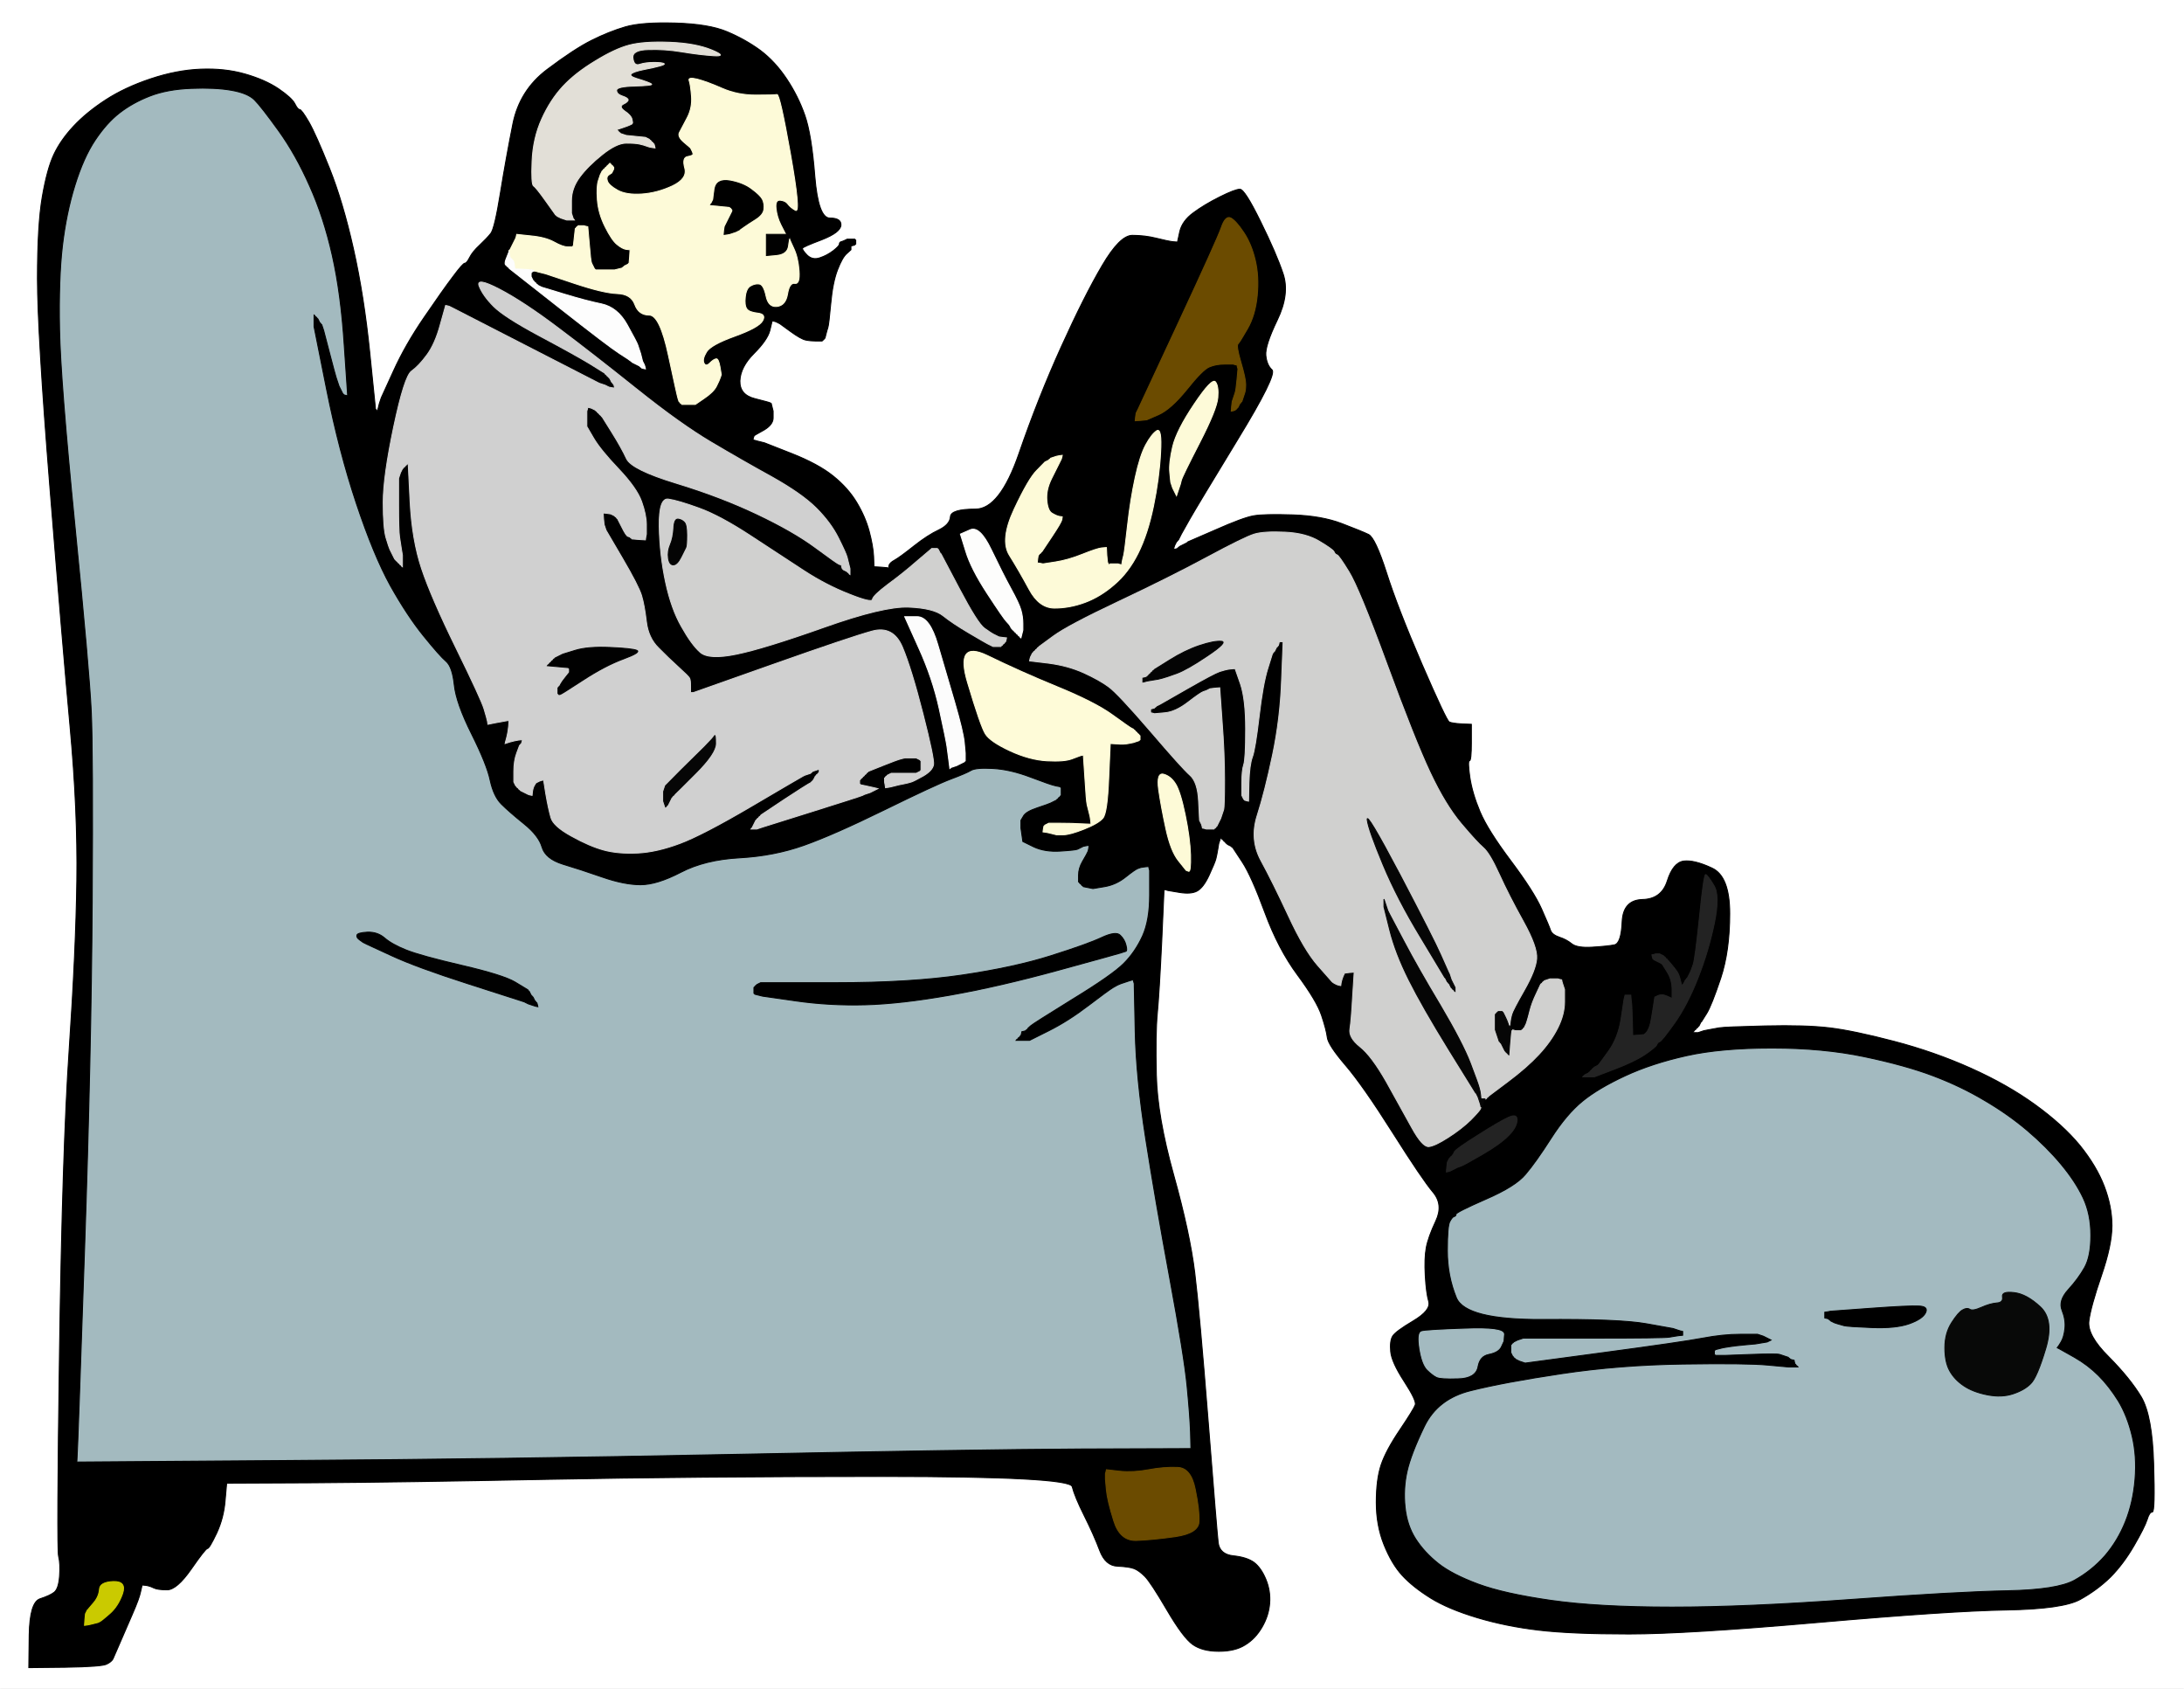
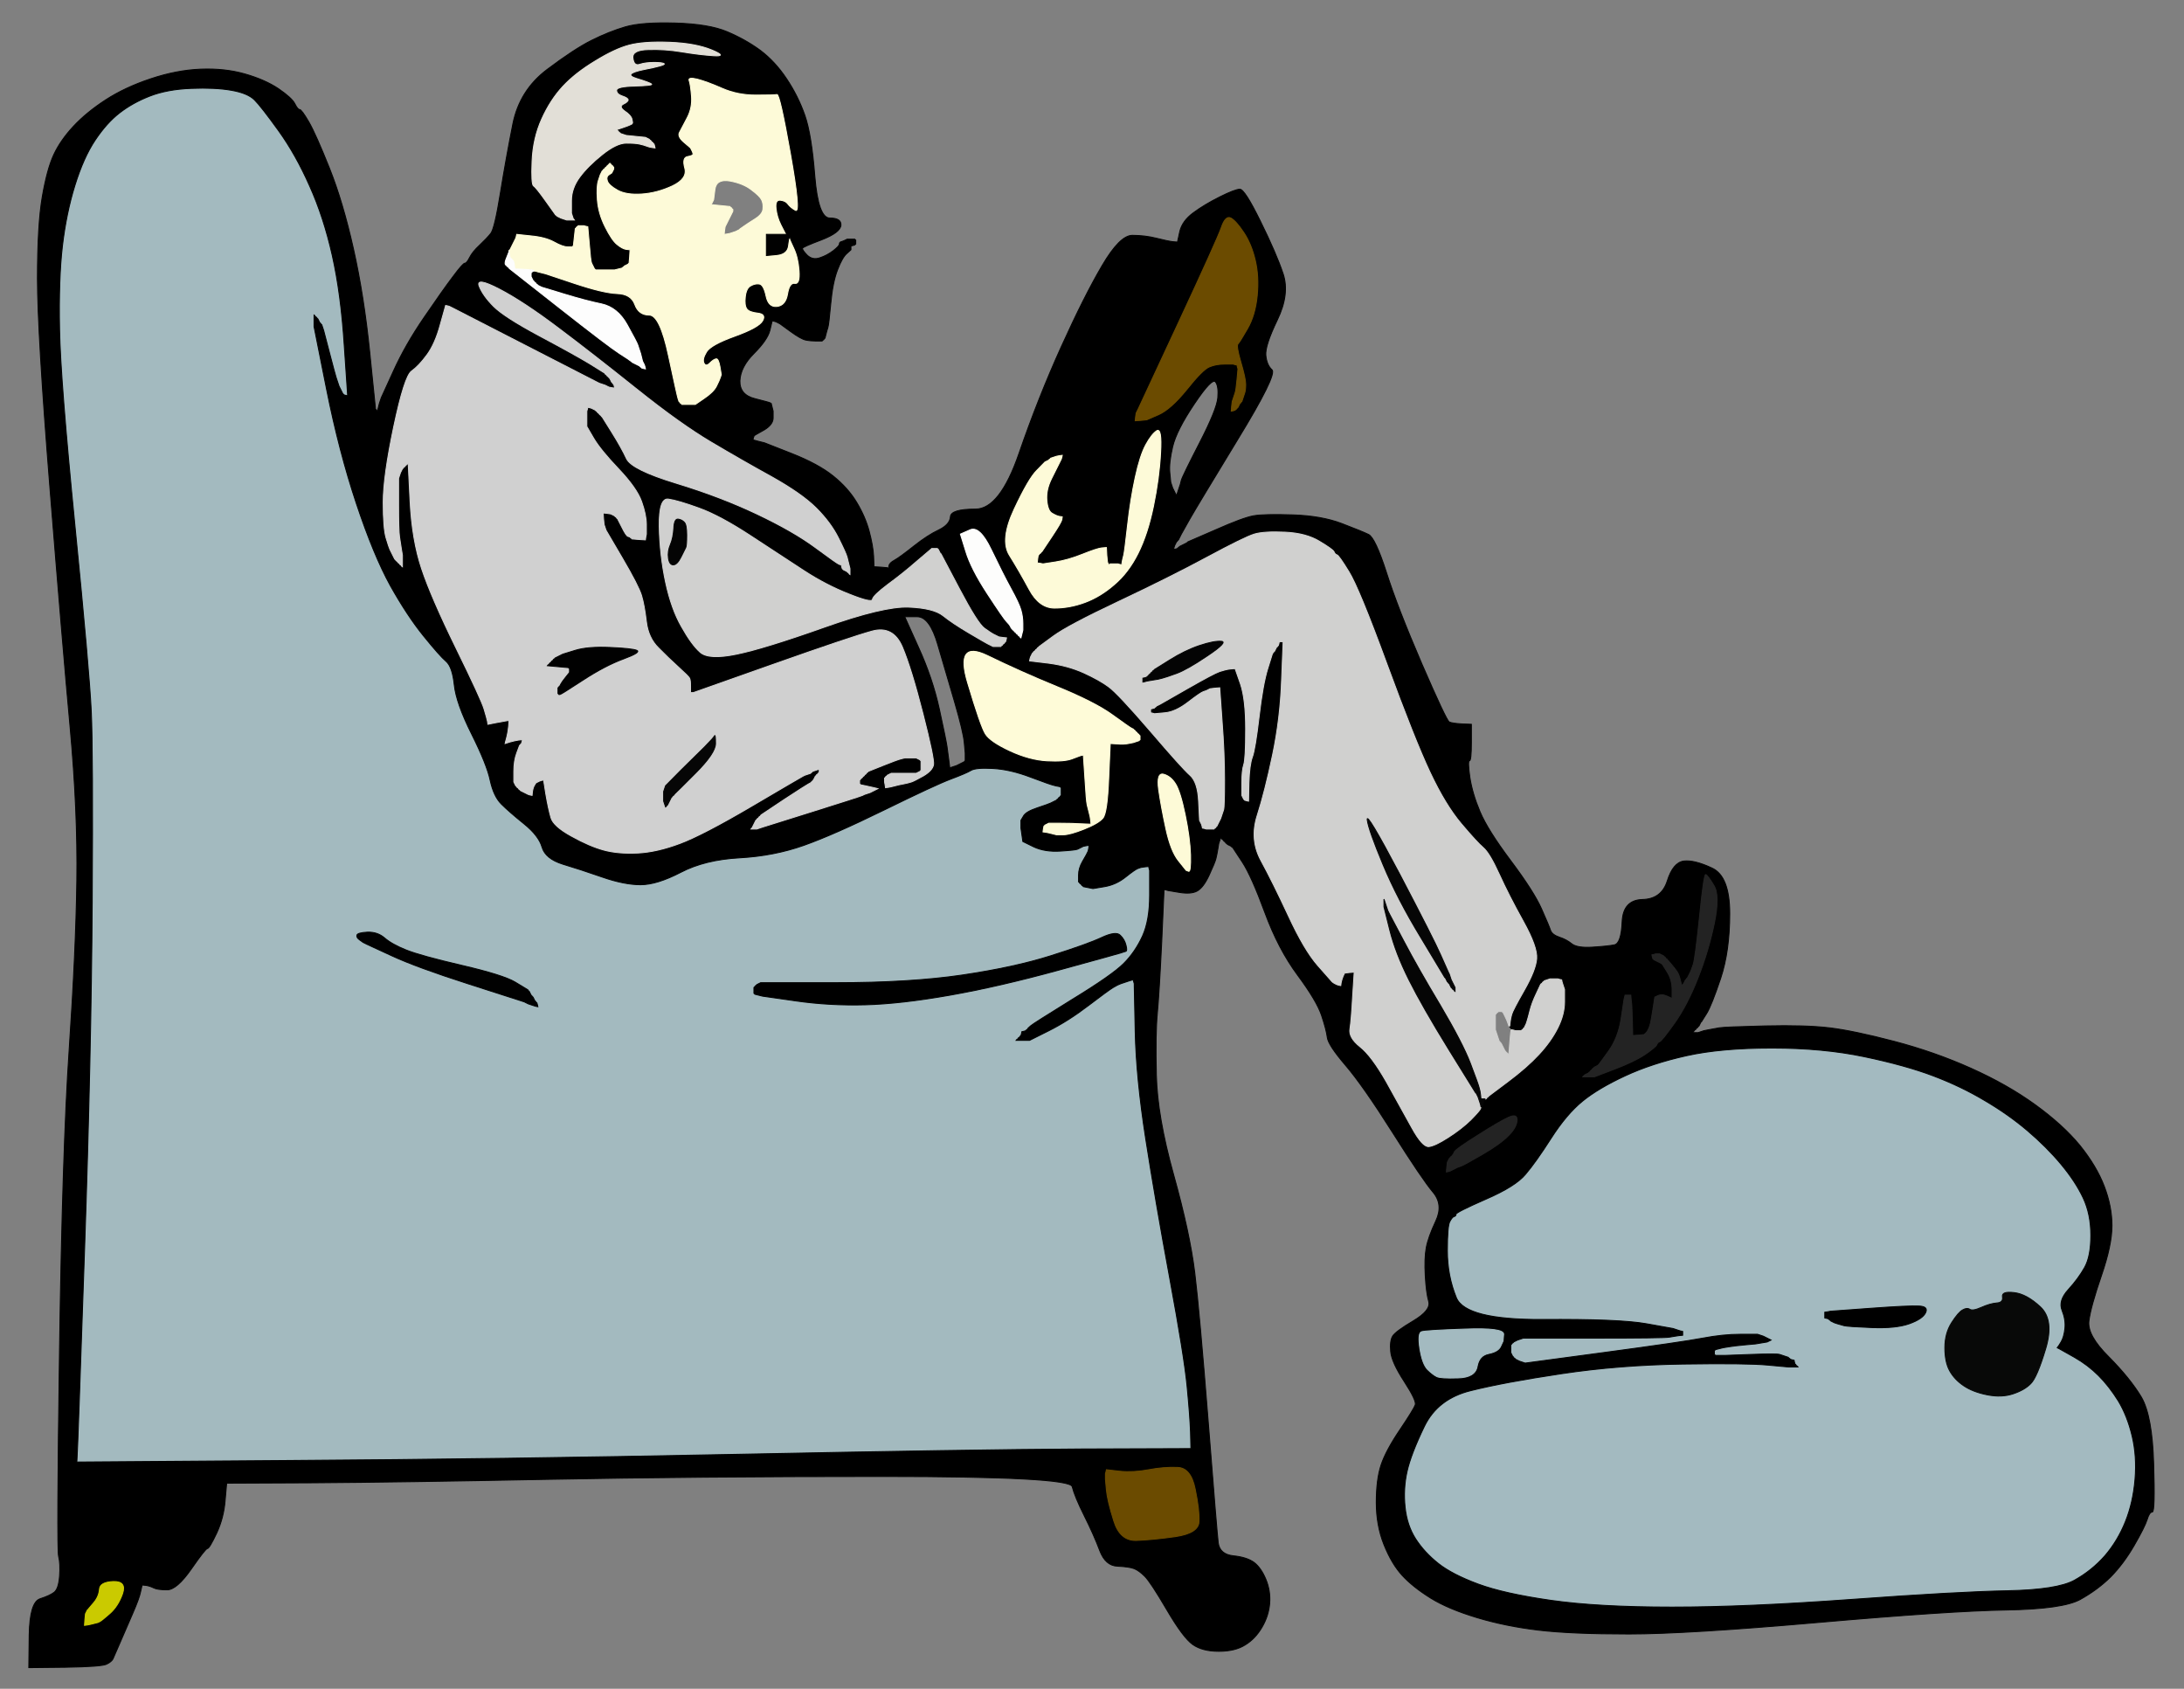
<svg xmlns="http://www.w3.org/2000/svg" width="1137" height="879">
  <rect width="100%" height="100%" fill="#808080" stroke="none" />
-   <path style="opacity:1;fill:#FFFFFF;fill-rule:evenodd;stroke:#FFFFFF;stroke-width:0.5px;stroke-linecap:butt;stroke-linejoin:miter;stroke-opacity:1;" d="M 0.0 439.5 L 0.0 0.0 L 568.5 0.0 L 1137.0 0.0 L 1137.0 439.5 L 1137.0 879.0 L 568.5 879.0 L 0.0 879.0 L 0.0 439.5 z  M 440.0 125.0 L 441.0 124.5 L 443.0 124.5 L 445.0 124.5 L 445.2 124.8 L 445.5 125.0 L 445.5 126.0 L 445.5 127.0 L 445.2 127.2 L 445.0 127.5 L 444.0 127.8 L 443.0 128.0 L 443.0 129.0 L 443.0 130.0 L 440.8 132.0 Q 438.5 134.0 436.0 140.5 Q 433.5 147.0 432.5 158.0 Q 431.5 169.0 431.0 170.5 Q 430.5 172.0 430.0 174.0 L 429.5 176.0 L 429.2 176.2 L 429.0 176.5 L 428.8 176.8 L 428.5 177.0 L 428.2 177.2 L 428.0 177.5 L 425.0 177.5 Q 422.0 177.5 419.5 177.0 Q 417.0 176.5 411.5 172.5 L 406.0 168.5 L 405.0 168.0 L 404.0 167.5 L 403.0 167.2 L 402.0 167.0 L 400.8 172.0 Q 399.5 177.0 392.5 184.0 Q 385.5 191.0 385.2 198.2 Q 385.0 205.5 393.0 207.5 Q 401.0 209.5 401.2 209.8 L 401.5 210.0 L 402.0 212.0 L 402.5 214.0 L 402.5 217.5 Q 402.5 221.0 397.8 223.8 L 393.0 226.5 L 392.8 226.8 L 392.5 227.0 L 392.2 228.0 L 392.0 229.0 L 393.0 229.2 L 394.0 229.5 L 396.0 230.0 L 398.0 230.5 L 412.0 236.0 Q 426.0 241.5 433.8 247.8 Q 441.5 254.0 446.0 261.5 Q 450.5 269.0 452.5 276.5 Q 454.5 284.0 454.8 289.5 L 455.0 295.0 L 458.5 295.2 L 462.0 295.5 L 462.2 295.8 L 462.5 296.0 L 462.8 294.5 Q 463.0 293.0 465.8 291.5 Q 468.5 290.0 475.8 284.2 Q 483.0 278.5 488.8 275.8 Q 494.5 273.0 494.8 269.0 Q 495.0 265.0 507.8 265.0 Q 520.5 265.0 530.5 236.0 Q 540.5 207.0 552.5 180.5 Q 564.5 154.0 573.8 138.2 Q 583.0 122.5 589.5 122.5 Q 596.0 122.5 602.0 124.0 Q 608.0 125.5 610.5 125.8 L 613.0 126.0 L 614.2 120.5 Q 615.5 115.0 621.2 110.8 Q 627.0 106.5 635.0 102.5 Q 643.0 98.5 645.5 98.5 Q 648.0 98.5 656.2 115.2 Q 664.5 132.0 668.0 142.5 Q 671.5 153.0 665.0 166.5 Q 658.5 180.0 659.0 185.0 Q 659.5 190.0 662.2 192.5 Q 665.0 195.0 644.2 229.0 Q 623.5 263.0 619.5 270.0 Q 615.5 277.0 615.0 278.0 L 614.5 279.0 L 614.0 280.0 L 613.5 281.0 L 613.2 281.2 L 613.0 281.5 L 612.8 281.8 L 612.5 282.0 L 612.0 283.0 L 611.5 284.0 L 611.2 285.0 L 611.0 286.0 L 612.0 285.8 L 613.0 285.5 L 613.2 285.2 L 613.5 285.0 L 613.8 284.8 L 614.0 284.5 L 615.0 284.0 L 616.0 283.5 L 617.0 283.0 L 618.0 282.5 L 618.2 282.2 L 618.5 282.0 L 632.8 275.8 Q 647.0 269.5 652.5 268.5 Q 658.0 267.5 673.0 268.0 Q 688.0 268.5 698.5 272.5 Q 709.0 276.5 712.5 278.2 Q 716.0 280.0 721.8 298.0 Q 727.5 316.0 740.2 345.5 Q 753.0 375.0 754.5 375.8 Q 756.0 376.5 761.0 376.8 L 766.0 377.0 L 766.0 386.5 Q 766.0 396.0 765.0 396.0 Q 764.0 396.0 765.2 404.5 Q 766.5 413.0 770.5 422.5 Q 774.5 432.0 786.5 448.0 Q 798.5 464.0 802.5 473.0 Q 806.5 482.0 807.2 484.2 Q 808.0 486.5 811.8 487.8 Q 815.5 489.0 818.2 491.2 Q 821.0 493.5 829.0 493.0 Q 837.0 492.5 840.5 491.8 Q 844.0 491.0 844.5 479.8 Q 845.0 468.5 855.0 468.2 Q 865.0 468.0 868.0 458.5 Q 871.0 449.0 876.5 448.2 Q 882.0 447.5 891.2 451.8 Q 900.5 456.0 900.5 475.5 Q 900.5 495.0 895.8 509.2 Q 891.0 523.5 888.5 527.5 Q 886.0 531.5 885.8 531.8 L 885.5 532.0 L 885.0 533.0 L 884.5 534.0 L 884.2 534.2 L 884.0 534.5 L 883.8 534.8 L 883.5 535.0 L 883.2 535.2 L 883.0 535.5 L 882.8 535.8 L 882.5 536.0 L 882.2 536.2 L 882.0 536.5 L 881.8 536.8 L 881.5 537.0 L 881.2 537.2 L 881.0 537.5 L 882.5 537.5 L 884.0 537.5 L 885.5 537.0 L 887.0 536.5 L 889.5 536.0 Q 892.0 535.5 895.0 535.0 Q 898.0 534.5 919.0 534.0 Q 940.0 533.5 952.5 535.0 Q 965.0 536.5 986.0 542.0 Q 1007.0 547.5 1026.0 556.0 Q 1045.0 564.5 1059.5 575.0 Q 1074.0 585.5 1082.8 596.2 Q 1091.5 607.0 1095.5 617.5 Q 1099.5 628.0 1099.5 638.0 Q 1099.5 648.0 1094.0 664.0 Q 1088.5 680.0 1087.5 687.5 Q 1086.5 695.0 1097.8 706.2 Q 1109.0 717.5 1114.8 727.2 Q 1120.5 737.0 1121.2 762.0 Q 1122.0 787.0 1120.5 787.0 Q 1119.0 787.0 1117.8 791.0 Q 1116.5 795.0 1111.0 804.5 Q 1105.5 814.0 1098.8 820.8 Q 1092.0 827.5 1083.0 832.5 Q 1074.0 837.5 1044.5 838.0 Q 1015.0 838.5 946.5 844.5 Q 878.0 850.5 848.0 850.5 Q 818.0 850.5 801.0 848.5 Q 784.0 846.5 769.0 842.0 Q 754.0 837.5 744.8 831.8 Q 735.5 826.0 730.0 820.0 Q 724.5 814.0 720.5 804.0 Q 716.5 794.0 716.5 782.0 Q 716.5 770.0 719.0 762.5 Q 721.5 755.0 728.8 744.2 Q 736.0 733.5 736.8 731.2 Q 737.5 729.0 731.0 719.0 Q 724.5 709.0 724.0 703.5 Q 723.5 698.0 725.0 695.5 Q 726.5 693.0 735.8 687.5 Q 745.0 682.0 743.8 677.5 Q 742.5 673.0 742.0 664.0 Q 741.5 655.0 742.5 649.5 Q 743.5 644.0 747.5 635.5 Q 751.5 627.0 746.0 620.5 Q 740.5 614.0 725.0 589.5 Q 709.5 565.0 700.5 554.5 Q 691.5 544.0 691.0 540.0 Q 690.5 536.0 688.0 528.5 Q 685.5 521.0 675.5 507.5 Q 665.5 494.0 658.5 475.0 Q 651.5 456.0 646.8 448.8 L 642.0 441.5 L 641.8 441.2 L 641.5 441.0 L 641.2 440.8 L 641.0 440.5 L 640.0 440.0 L 639.0 439.5 L 638.8 439.2 L 638.5 439.0 L 638.2 438.8 L 638.0 438.5 L 637.8 438.2 L 637.5 438.0 L 637.2 437.8 L 637.0 437.5 L 636.8 437.2 L 636.5 437.0 L 636.2 436.8 L 636.0 436.5 L 635.8 436.2 L 635.5 436.0 L 635.0 437.5 L 634.5 439.0 L 634.0 442.0 Q 633.5 445.0 633.0 447.0 Q 632.5 449.0 629.5 455.5 Q 626.5 462.0 623.2 463.8 Q 620.0 465.5 614.0 464.5 L 608.0 463.5 L 607.0 463.2 L 606.0 463.0 L 604.8 490.0 Q 603.5 517.0 602.5 527.5 Q 601.5 538.0 602.0 559.5 Q 602.5 581.0 611.0 611.5 Q 619.5 642.0 622.0 662.5 Q 624.5 683.0 629.0 740.0 Q 633.5 797.0 634.2 803.0 Q 635.0 809.0 642.0 809.8 Q 649.0 810.5 652.8 813.2 Q 656.5 816.0 659.0 822.0 Q 661.5 828.0 661.0 834.5 Q 660.5 841.0 657.0 847.0 Q 653.5 853.0 648.2 856.2 Q 643.0 859.5 634.5 859.5 Q 626.0 859.5 621.0 856.0 Q 616.0 852.5 607.5 838.0 Q 599.0 823.5 596.0 820.5 Q 593.0 817.5 590.5 816.5 Q 588.0 815.5 581.8 815.2 Q 575.5 815.0 572.5 807.0 Q 569.5 799.0 564.5 789.0 Q 559.5 779.0 558.2 773.8 Q 557.0 768.5 459.5 768.5 Q 362.0 768.5 285.0 770.0 Q 208.0 771.5 163.0 771.8 L 118.0 772.0 L 117.2 781.0 Q 116.5 790.0 112.8 798.0 Q 109.0 806.0 108.0 806.0 Q 107.0 806.0 99.5 816.8 Q 92.0 827.5 87.0 827.5 Q 82.0 827.5 80.0 826.5 Q 78.0 825.5 76.0 825.2 L 74.0 825.0 L 73.2 828.5 Q 72.5 832.0 69.0 840.0 Q 65.5 848.0 62.5 855.0 Q 59.5 862.0 58.8 863.5 Q 58.0 865.0 55.5 866.2 Q 53.0 867.5 34.0 867.8 L 15.0 868.0 L 15.2 851.0 Q 15.5 834.0 20.8 832.2 Q 26.0 830.5 28.2 828.8 Q 30.5 827.0 31.0 820.5 Q 31.5 814.0 30.5 810.0 Q 29.5 806.0 31.0 702.0 Q 32.5 598.0 36.0 546.5 Q 39.5 495.0 40.0 458.5 Q 40.5 422.0 36.5 378.5 Q 32.5 335.0 26.0 254.0 Q 19.5 173.0 19.5 145.0 Q 19.5 117.0 22.0 102.5 Q 24.5 88.0 28.0 80.5 Q 31.5 73.0 38.2 65.8 Q 45.0 58.5 55.0 52.0 Q 65.0 45.5 78.5 41.0 Q 92.0 36.5 104.5 36.0 Q 117.0 35.5 127.5 38.5 Q 138.0 41.5 145.0 46.2 Q 152.0 51.0 153.5 54.0 Q 155.0 57.0 156.0 57.0 Q 157.0 57.0 160.8 63.5 Q 164.5 70.0 171.5 87.5 Q 178.5 105.0 184.0 129.5 Q 189.5 154.0 192.5 183.5 L 195.5 213.0 L 195.8 213.2 L 196.0 213.5 L 196.2 213.8 L 196.5 214.0 L 197.0 212.0 L 197.5 210.0 L 198.0 208.5 L 198.5 207.0 L 204.8 193.2 Q 211.0 179.5 220.8 165.2 Q 230.5 151.0 235.8 144.0 Q 241.0 137.0 242.0 137.0 Q 243.0 137.0 244.5 134.0 Q 246.0 131.0 249.8 127.5 Q 253.5 124.0 255.5 121.5 Q 257.5 119.0 260.5 100.5 Q 263.5 82.0 267.0 64.5 Q 270.5 47.0 284.8 36.2 Q 299.0 25.5 308.0 21.0 Q 317.0 16.5 325.5 14.0 Q 334.0 11.5 351.5 12.0 Q 369.0 12.5 378.5 16.5 Q 388.0 20.5 395.8 26.2 Q 403.5 32.0 409.5 41.0 Q 415.5 50.0 419.0 60.0 Q 422.5 70.0 424.2 91.8 Q 426.0 113.5 432.0 113.5 Q 438.0 113.5 437.8 117.2 Q 437.5 121.0 427.8 124.8 Q 418.0 128.5 417.8 129.2 Q 417.5 130.0 420.2 132.8 Q 423.0 135.5 426.8 134.2 Q 430.5 133.0 433.8 130.5 Q 437.0 128.0 437.0 127.0 Q 437.0 126.0 438.0 125.8 Q 439.0 125.5 440.0 125.0 z  " />
  <path style="opacity:1;fill:#A3BABF;fill-rule:evenodd;stroke:#A3BABF;stroke-width:0.5px;stroke-linecap:butt;stroke-linejoin:miter;stroke-opacity:1;" d="M 179.2 179.5 L 181.0 206.0 L 180.0 205.8 L 179.0 205.5 L 178.8 205.2 L 178.5 205.0 L 178.0 204.0 L 177.5 203.0 L 177.0 202.0 L 176.5 201.0 L 176.0 199.5 L 175.5 198.0 L 175.0 196.5 Q 174.5 195.0 171.5 183.5 L 168.5 172.0 L 168.0 170.5 L 167.5 169.0 L 167.2 168.8 L 167.0 168.5 L 166.8 168.2 L 166.5 168.0 L 166.0 167.0 L 165.5 166.0 L 165.2 165.8 L 165.0 165.5 L 164.8 165.2 L 164.5 165.0 L 164.2 164.8 L 164.0 164.5 L 163.8 164.2 L 163.5 164.0 L 163.5 167.0 L 163.5 170.0 L 170.0 202.5 Q 176.5 235.0 185.5 262.0 Q 194.5 289.0 203.2 304.8 Q 212.0 320.5 220.5 331.0 Q 229.0 341.5 232.2 344.2 Q 235.5 347.0 236.5 356.5 Q 237.5 366.0 245.5 382.0 Q 253.5 398.0 255.2 406.2 Q 257.0 414.5 261.0 418.5 Q 265.0 422.5 272.8 428.8 Q 280.5 435.0 282.2 441.0 Q 284.0 447.0 293.0 449.8 Q 302.0 452.5 313.5 456.5 Q 325.0 460.5 333.5 460.5 Q 342.0 460.5 354.5 454.0 Q 367.0 447.5 385.0 446.5 Q 403.0 445.5 418.5 440.0 Q 434.0 434.5 460.5 421.5 Q 487.0 408.5 495.0 405.5 Q 503.0 402.5 505.5 401.0 Q 508.0 399.5 517.0 400.0 Q 526.0 400.5 536.5 404.5 Q 547.0 408.5 549.5 409.0 L 552.0 409.5 L 552.2 409.8 L 552.5 410.0 L 552.5 412.0 L 552.5 414.0 L 552.2 414.2 L 552.0 414.5 L 551.8 414.8 L 551.5 415.0 L 551.2 415.2 L 551.0 415.5 L 550.8 415.8 L 550.5 416.0 L 550.2 416.2 L 550.0 416.5 L 549.0 417.0 L 548.0 417.5 L 547.0 418.0 Q 546.0 418.5 540.0 420.5 Q 534.0 422.5 532.8 424.8 L 531.5 427.0 L 531.5 429.0 L 531.5 431.0 L 532.0 434.5 L 532.5 438.0 L 538.2 440.8 Q 544.0 443.5 552.0 443.0 Q 560.0 442.5 561.0 442.0 L 562.0 441.5 L 563.0 441.0 L 564.0 440.5 L 565.5 440.2 L 567.0 440.0 L 566.8 441.5 L 566.5 443.0 L 566.0 444.0 L 565.5 445.0 L 563.5 448.5 Q 561.5 452.0 561.5 455.5 L 561.5 459.0 L 561.8 459.2 L 562.0 459.5 L 562.2 459.8 L 562.5 460.0 L 562.8 460.2 L 563.0 460.5 L 563.2 460.8 L 563.5 461.0 L 563.8 461.2 L 564.0 461.5 L 566.5 462.0 L 569.0 462.5 L 575.0 461.5 Q 581.0 460.5 586.0 456.5 Q 591.0 452.5 592.5 452.0 L 594.0 451.5 L 596.0 451.2 L 598.0 451.0 L 598.2 452.0 L 598.5 453.0 L 598.5 466.0 Q 598.5 479.0 594.8 487.2 Q 591.0 495.5 585.0 501.5 Q 579.0 507.5 558.2 520.2 Q 537.5 533.0 536.5 534.0 Q 535.5 535.0 535.2 535.2 L 535.0 535.5 L 534.8 535.8 L 534.5 536.0 L 534.2 536.2 L 534.0 536.5 L 533.0 536.8 L 532.0 537.0 L 531.8 538.0 L 531.5 539.0 L 531.2 539.2 L 531.0 539.5 L 530.8 539.8 L 530.5 540.0 L 530.2 540.2 L 530.0 540.5 L 529.8 540.8 L 529.5 541.0 L 529.2 541.2 L 529.0 541.5 L 532.5 541.5 L 536.0 541.5 L 546.0 536.5 Q 556.0 531.5 566.5 523.5 Q 577.0 515.5 579.5 514.0 Q 582.0 512.5 583.5 512.0 L 585.0 511.5 L 586.5 511.0 L 588.0 510.5 L 589.0 510.2 L 590.0 510.0 L 590.2 511.0 L 590.5 512.0 L 590.5 512.5 L 590.5 513.0 L 591.0 537.0 Q 591.5 561.0 596.5 593.0 Q 601.5 625.0 609.0 665.5 Q 616.5 706.0 618.0 721.5 Q 619.5 737.0 619.8 745.5 L 620.0 754.0 L 563.0 754.2 Q 506.0 754.5 383.0 757.0 Q 260.0 759.5 150.0 760.2 L 40.0 761.0 L 40.2 757.0 Q 40.5 753.0 44.0 651.0 Q 47.5 549.0 48.0 470.0 Q 48.5 391.0 47.5 370.0 Q 46.5 349.0 39.0 273.5 Q 31.5 198.0 31.0 171.5 Q 30.5 145.0 32.5 128.0 Q 34.5 111.0 39.0 96.5 Q 43.5 82.0 49.5 73.0 Q 55.5 64.0 62.2 58.8 Q 69.0 53.5 78.0 50.0 Q 87.0 46.5 99.5 46.0 Q 112.0 45.5 120.5 47.0 Q 129.0 48.5 132.5 52.0 Q 136.0 55.5 145.0 68.0 Q 154.0 80.5 161.2 96.8 Q 168.5 113.0 173.0 133.0 Q 177.5 153.0 179.2 179.5 z  M 274.8 515.2 L 275.0 515.5 L 275.2 515.8 L 275.5 516.0 L 276.0 517.0 L 276.5 518.0 L 276.8 518.2 L 277.0 518.5 L 277.2 518.8 L 277.5 519.0 L 278.0 520.0 L 278.5 521.0 L 278.8 521.2 L 279.0 521.5 L 279.2 521.8 L 279.5 522.0 L 279.8 523.0 L 280.0 524.0 L 279.0 523.8 L 278.0 523.5 L 276.5 523.0 L 275.0 522.5 L 274.0 522.0 L 273.0 521.5 L 271.5 521.0 Q 270.0 520.5 243.5 512.0 Q 217.0 503.5 204.0 497.5 L 191.0 491.5 L 190.0 491.0 L 189.0 490.5 L 187.2 489.2 Q 185.5 488.0 185.8 486.8 Q 186.0 485.5 191.2 485.2 Q 196.5 485.0 200.2 488.2 Q 204.0 491.5 211.5 494.5 Q 219.0 497.5 240.5 502.5 Q 262.0 507.5 268.2 511.2 Q 274.5 515.0 274.8 515.2 z  M 586.0 495.2 L 585.0 495.5 L 583.5 496.0 Q 582.0 496.5 551.0 505.0 Q 520.0 513.5 494.5 518.0 Q 469.0 522.5 450.5 523.0 Q 432.0 523.5 414.5 521.0 L 397.0 518.5 L 395.0 518.0 L 393.0 517.5 L 392.8 517.2 L 392.5 517.0 L 392.5 515.5 L 392.5 514.0 L 392.8 513.8 L 393.0 513.5 L 393.2 513.2 L 393.5 513.0 L 393.8 512.8 L 394.0 512.5 L 395.0 512.0 L 396.0 511.5 L 435.0 511.5 Q 474.0 511.5 501.0 507.5 Q 528.0 503.5 547.0 497.5 Q 566.0 491.5 573.5 488.0 Q 581.0 484.5 583.2 486.8 Q 585.5 489.0 586.2 492.0 Q 587.0 495.0 586.0 495.2 z  " />
  <path style="opacity:1;fill:#A3BAC0;fill-rule:evenodd;stroke:#A3BAC0;stroke-width:0.5px;stroke-linecap:butt;stroke-linejoin:miter;stroke-opacity:1;" d="M 1071.2 701.2 L 1071.0 701.5 L 1072.0 702.0 Q 1073.0 702.5 1080.0 706.5 Q 1087.0 710.5 1092.5 716.0 Q 1098.0 721.5 1102.8 729.2 Q 1107.5 737.0 1110.0 747.5 Q 1112.5 758.0 1111.5 770.0 Q 1110.5 782.0 1106.5 792.0 Q 1102.5 802.0 1095.8 809.8 Q 1089.0 817.5 1080.0 822.5 Q 1071.0 827.5 1045.0 828.0 Q 1019.0 828.5 964.0 832.5 Q 909.0 836.5 870.5 836.5 Q 832.0 836.5 807.5 833.0 Q 783.0 829.5 769.5 824.5 Q 756.0 819.5 748.8 813.8 Q 741.5 808.0 737.0 801.0 Q 732.5 794.0 731.5 784.5 Q 730.5 775.0 732.5 766.0 Q 734.5 757.0 741.5 742.5 Q 748.5 728.0 765.8 723.8 Q 783.0 719.5 813.0 715.0 Q 843.0 710.5 876.0 710.0 Q 909.0 709.5 920.0 710.5 L 931.0 711.5 L 933.5 711.5 L 936.0 711.5 L 935.8 711.2 L 935.5 711.0 L 935.2 710.8 L 935.0 710.5 L 934.8 710.2 L 934.5 710.0 L 934.2 709.0 L 934.0 708.0 L 933.0 707.8 L 932.0 707.5 L 931.8 707.2 L 931.5 707.0 L 931.2 706.8 L 931.0 706.5 L 929.5 706.0 L 928.0 705.5 L 926.5 705.0 Q 925.0 704.5 911.5 705.0 L 898.0 705.5 L 895.5 705.5 L 893.0 705.5 L 892.8 705.2 L 892.5 705.0 L 892.5 704.0 L 892.5 703.0 L 892.8 702.8 L 893.0 702.5 L 895.0 702.0 L 897.0 701.5 L 900.0 701.0 Q 903.0 700.5 908.5 700.0 L 914.0 699.5 L 917.0 699.0 L 920.0 698.5 L 921.0 698.0 L 922.0 697.5 L 921.0 697.0 L 920.0 696.5 L 919.0 696.0 L 918.0 695.5 L 916.5 695.0 L 915.0 694.5 L 906.0 694.5 Q 897.0 694.5 886.5 696.5 Q 876.0 698.5 835.0 704.0 L 794.0 709.5 L 792.5 709.0 L 791.0 708.5 L 790.0 708.0 L 789.0 707.5 L 788.8 707.2 L 788.5 707.0 L 788.2 706.8 L 788.0 706.5 L 787.8 706.2 L 787.5 706.0 L 787.0 705.0 L 786.5 704.0 L 786.5 702.0 L 786.5 700.0 L 786.8 699.8 L 787.0 699.5 L 787.2 699.2 L 787.5 699.0 L 787.8 698.8 L 788.0 698.5 L 789.0 698.0 L 790.0 697.5 L 791.5 697.0 L 793.0 696.5 L 829.5 696.5 Q 866.0 696.5 869.0 696.0 L 872.0 695.5 L 874.0 695.2 L 876.0 695.0 L 876.0 694.0 L 876.0 693.0 L 875.0 692.8 L 874.0 692.5 L 872.5 692.0 L 871.0 691.5 L 857.0 689.0 Q 843.0 686.5 803.0 686.8 Q 763.0 687.0 758.2 675.5 Q 753.5 664.0 753.5 651.0 Q 753.5 638.0 754.8 635.8 Q 756.0 633.5 757.0 633.2 Q 758.0 633.0 758.0 632.0 Q 758.0 631.0 773.5 624.2 Q 789.0 617.5 794.2 611.2 Q 799.5 605.0 807.5 592.5 Q 815.5 580.0 823.8 573.2 Q 832.0 566.5 846.0 560.0 Q 860.0 553.5 878.0 549.5 Q 896.0 545.5 922.5 545.5 Q 949.0 545.5 970.5 550.0 Q 992.0 554.5 1006.5 560.0 Q 1021.0 565.5 1033.2 572.8 Q 1045.5 580.0 1055.5 588.5 Q 1065.5 597.0 1073.0 606.0 Q 1080.5 615.0 1084.5 623.5 Q 1088.5 632.0 1088.5 643.0 Q 1088.5 654.0 1085.2 659.8 Q 1082.0 665.5 1076.8 671.2 Q 1071.5 677.0 1073.5 682.0 Q 1075.5 687.0 1075.0 691.5 Q 1074.5 696.0 1073.0 698.5 Q 1071.5 701.0 1071.2 701.2 z  M 1042.5 675.0 Q 1042.0 672.0 1048.5 672.8 Q 1055.0 673.5 1062.2 680.2 Q 1069.5 687.0 1065.0 702.0 Q 1060.5 717.0 1057.2 720.2 Q 1054.0 723.5 1048.0 725.5 Q 1042.0 727.5 1034.5 726.0 Q 1027.0 724.5 1022.2 721.2 Q 1017.5 718.0 1015.0 713.5 Q 1012.5 709.0 1012.5 701.5 Q 1012.5 694.0 1016.0 688.5 Q 1019.5 683.0 1021.8 681.8 Q 1024.0 680.5 1025.5 681.5 Q 1027.0 682.5 1031.5 680.5 Q 1036.0 678.5 1039.5 678.2 Q 1043.0 678.0 1042.5 675.0 z  M 956.5 689.0 L 955.0 688.5 L 954.0 688.0 L 953.0 687.5 L 952.8 687.2 L 952.5 687.0 L 952.2 686.8 L 952.0 686.5 L 951.0 686.2 L 950.0 686.0 L 950.0 684.5 L 950.0 683.0 L 951.5 682.8 L 953.0 682.5 L 973.5 681.0 Q 994.0 679.5 999.0 679.8 Q 1004.0 680.0 1002.5 683.2 Q 1001.0 686.5 994.0 689.0 Q 987.0 691.5 974.5 691.0 Q 962.0 690.5 960.0 690.0 Q 958.0 689.5 956.5 689.0 z  " />
  <path style="opacity:1;fill:#000000;fill-rule:evenodd;stroke:#000000;stroke-width:0.5px;stroke-linecap:butt;stroke-linejoin:miter;stroke-opacity:1;" d="M 440.0 125.0 L 441.0 124.5 L 443.0 124.5 L 445.0 124.5 L 445.2 124.8 L 445.5 125.0 L 445.5 126.0 L 445.5 127.0 L 445.2 127.2 L 445.0 127.5 L 444.0 127.8 L 443.0 128.0 L 443.0 129.0 L 443.0 130.0 L 440.8 132.0 Q 438.5 134.0 436.0 140.5 Q 433.5 147.0 432.5 158.0 Q 431.5 169.0 431.0 170.5 Q 430.5 172.0 430.0 174.0 L 429.5 176.0 L 429.2 176.2 L 429.0 176.5 L 428.8 176.8 L 428.5 177.0 L 428.2 177.2 L 428.0 177.5 L 425.0 177.5 Q 422.0 177.5 419.5 177.0 Q 417.0 176.5 411.5 172.5 L 406.0 168.5 L 405.0 168.0 L 404.0 167.5 L 403.0 167.2 L 402.0 167.0 L 400.8 172.0 Q 399.5 177.0 392.5 184.0 Q 385.5 191.0 385.2 198.2 Q 385.0 205.5 393.0 207.5 Q 401.0 209.5 401.2 209.8 L 401.5 210.0 L 402.0 212.0 L 402.5 214.0 L 402.5 217.5 Q 402.5 221.0 397.8 223.8 L 393.0 226.5 L 392.8 226.8 L 392.5 227.0 L 392.2 228.0 L 392.0 229.0 L 393.0 229.2 L 394.0 229.5 L 396.0 230.0 L 398.0 230.5 L 412.0 236.0 Q 426.0 241.5 433.8 247.8 Q 441.5 254.0 446.0 261.5 Q 450.5 269.0 452.5 276.5 Q 454.5 284.0 454.8 289.5 L 455.0 295.0 L 458.5 295.2 L 462.0 295.5 L 462.2 295.8 L 462.5 296.0 L 462.8 294.5 Q 463.0 293.0 465.8 291.5 Q 468.5 290.0 475.8 284.2 Q 483.0 278.5 488.8 275.8 Q 494.5 273.0 494.8 269.0 Q 495.0 265.0 507.8 265.0 Q 520.5 265.0 530.5 236.0 Q 540.5 207.0 552.5 180.5 Q 564.5 154.0 573.8 138.2 Q 583.0 122.5 589.5 122.5 Q 596.0 122.5 602.0 124.0 Q 608.0 125.5 610.5 125.8 L 613.0 126.0 L 614.2 120.5 Q 615.5 115.0 621.2 110.8 Q 627.0 106.5 635.0 102.5 Q 643.0 98.5 645.5 98.5 Q 648.0 98.5 656.2 115.2 Q 664.5 132.0 668.0 142.5 Q 671.5 153.0 665.0 166.5 Q 658.5 180.0 659.0 185.0 Q 659.5 190.0 662.2 192.5 Q 665.0 195.0 644.2 229.0 Q 623.5 263.0 619.5 270.0 Q 615.5 277.0 615.0 278.0 L 614.5 279.0 L 614.0 280.0 L 613.5 281.0 L 613.2 281.2 L 613.0 281.5 L 612.8 281.8 L 612.5 282.0 L 612.0 283.0 L 611.5 284.0 L 611.2 285.0 L 611.0 286.0 L 612.0 285.8 L 613.0 285.5 L 613.2 285.2 L 613.5 285.0 L 613.8 284.8 L 614.0 284.5 L 615.0 284.0 L 616.0 283.5 L 617.0 283.0 L 618.0 282.5 L 618.2 282.2 L 618.5 282.0 L 632.8 275.8 Q 647.0 269.5 652.5 268.5 Q 658.0 267.5 673.0 268.0 Q 688.0 268.5 698.5 272.5 Q 709.0 276.5 712.5 278.2 Q 716.0 280.0 721.8 298.0 Q 727.5 316.0 740.2 345.5 Q 753.0 375.0 754.5 375.8 Q 756.0 376.5 761.0 376.8 L 766.0 377.0 L 766.0 386.5 Q 766.0 396.0 765.0 396.0 Q 764.0 396.0 765.2 404.5 Q 766.5 413.0 770.5 422.5 Q 774.5 432.0 786.5 448.0 Q 798.5 464.0 802.5 473.0 Q 806.5 482.0 807.2 484.2 Q 808.0 486.5 811.8 487.8 Q 815.5 489.0 818.2 491.2 Q 821.0 493.5 829.0 493.0 Q 837.0 492.5 840.5 491.8 Q 844.0 491.0 844.5 479.8 Q 845.0 468.5 855.0 468.2 Q 865.0 468.0 868.0 458.5 Q 871.0 449.0 876.5 448.2 Q 882.0 447.5 891.2 451.8 Q 900.5 456.0 900.5 475.5 Q 900.5 495.0 895.8 509.2 Q 891.0 523.5 888.5 527.5 Q 886.0 531.5 885.8 531.8 L 885.5 532.0 L 885.0 533.0 L 884.5 534.0 L 884.2 534.2 L 884.0 534.5 L 883.8 534.8 L 883.5 535.0 L 883.2 535.2 L 883.0 535.5 L 882.8 535.8 L 882.5 536.0 L 882.2 536.2 L 882.0 536.5 L 881.8 536.8 L 881.5 537.0 L 881.2 537.2 L 881.0 537.5 L 882.5 537.5 L 884.0 537.5 L 885.5 537.0 L 887.0 536.5 L 889.5 536.0 Q 892.0 535.5 895.0 535.0 Q 898.0 534.5 919.0 534.0 Q 940.0 533.5 952.5 535.0 Q 965.0 536.5 986.0 542.0 Q 1007.0 547.5 1026.0 556.0 Q 1045.0 564.5 1059.5 575.0 Q 1074.0 585.5 1082.8 596.2 Q 1091.5 607.0 1095.5 617.5 Q 1099.5 628.0 1099.5 638.0 Q 1099.5 648.0 1094.0 664.0 Q 1088.5 680.0 1087.5 687.5 Q 1086.5 695.0 1097.8 706.2 Q 1109.0 717.5 1114.8 727.2 Q 1120.5 737.0 1121.2 762.0 Q 1122.0 787.0 1120.5 787.0 Q 1119.0 787.0 1117.8 791.0 Q 1116.5 795.0 1111.0 804.5 Q 1105.5 814.0 1098.8 820.8 Q 1092.0 827.5 1083.0 832.5 Q 1074.0 837.5 1044.5 838.0 Q 1015.0 838.5 946.5 844.5 Q 878.0 850.5 848.0 850.5 Q 818.0 850.5 801.0 848.5 Q 784.0 846.5 769.0 842.0 Q 754.0 837.5 744.8 831.8 Q 735.5 826.0 730.0 820.0 Q 724.5 814.0 720.5 804.0 Q 716.5 794.0 716.5 782.0 Q 716.5 770.0 719.0 762.5 Q 721.5 755.0 728.8 744.2 Q 736.0 733.5 736.8 731.2 Q 737.5 729.0 731.0 719.0 Q 724.5 709.0 724.0 703.5 Q 723.5 698.0 725.0 695.5 Q 726.5 693.0 735.8 687.5 Q 745.0 682.0 743.8 677.5 Q 742.5 673.0 742.0 664.0 Q 741.5 655.0 742.5 649.5 Q 743.5 644.0 747.5 635.5 Q 751.5 627.0 746.0 620.5 Q 740.5 614.0 725.0 589.5 Q 709.5 565.0 700.5 554.5 Q 691.5 544.0 691.0 540.0 Q 690.5 536.0 688.0 528.5 Q 685.5 521.0 675.5 507.5 Q 665.5 494.0 658.5 475.0 Q 651.5 456.0 646.8 448.8 L 642.0 441.5 L 641.8 441.2 L 641.5 441.0 L 641.2 440.8 L 641.0 440.5 L 640.0 440.0 L 639.0 439.5 L 638.8 439.2 L 638.5 439.0 L 638.2 438.8 L 638.0 438.5 L 637.8 438.2 L 637.5 438.0 L 637.2 437.8 L 637.0 437.5 L 636.8 437.2 L 636.5 437.0 L 636.2 436.8 L 636.0 436.5 L 635.8 436.2 L 635.5 436.0 L 635.0 437.5 L 634.5 439.0 L 634.0 442.0 Q 633.5 445.0 633.0 447.0 Q 632.5 449.0 629.5 455.5 Q 626.5 462.0 623.2 463.8 Q 620.0 465.5 614.0 464.5 L 608.0 463.5 L 607.0 463.2 L 606.0 463.0 L 604.8 490.0 Q 603.5 517.0 602.5 527.5 Q 601.5 538.0 602.0 559.5 Q 602.5 581.0 611.0 611.5 Q 619.5 642.0 622.0 662.5 Q 624.5 683.0 629.0 740.0 Q 633.5 797.0 634.2 803.0 Q 635.0 809.0 642.0 809.8 Q 649.0 810.5 652.8 813.2 Q 656.5 816.0 659.0 822.0 Q 661.5 828.0 661.0 834.5 Q 660.5 841.0 657.0 847.0 Q 653.5 853.0 648.2 856.2 Q 643.0 859.5 634.5 859.5 Q 626.0 859.5 621.0 856.0 Q 616.0 852.5 607.5 838.0 Q 599.0 823.5 596.0 820.5 Q 593.0 817.5 590.5 816.5 Q 588.0 815.5 581.8 815.2 Q 575.5 815.0 572.5 807.0 Q 569.5 799.0 564.5 789.0 Q 559.5 779.0 558.2 773.8 Q 557.0 768.5 459.5 768.5 Q 362.0 768.5 285.0 770.0 Q 208.0 771.5 163.0 771.8 L 118.0 772.0 L 117.2 781.0 Q 116.5 790.0 112.8 798.0 Q 109.0 806.0 108.0 806.0 Q 107.0 806.0 99.5 816.8 Q 92.0 827.5 87.0 827.5 Q 82.0 827.5 80.0 826.5 Q 78.0 825.5 76.0 825.2 L 74.0 825.0 L 73.2 828.5 Q 72.5 832.0 69.0 840.0 Q 65.5 848.0 62.5 855.0 Q 59.5 862.0 58.8 863.5 Q 58.0 865.0 55.5 866.2 Q 53.0 867.5 34.0 867.8 L 15.0 868.0 L 15.2 851.0 Q 15.5 834.0 20.8 832.2 Q 26.0 830.5 28.2 828.8 Q 30.5 827.0 31.0 820.5 Q 31.5 814.0 30.5 810.0 Q 29.5 806.0 31.0 702.0 Q 32.5 598.0 36.0 546.5 Q 39.5 495.0 40.0 458.5 Q 40.5 422.0 36.5 378.5 Q 32.5 335.0 26.0 254.0 Q 19.5 173.0 19.5 145.0 Q 19.5 117.0 22.0 102.5 Q 24.5 88.0 28.0 80.5 Q 31.5 73.0 38.2 65.8 Q 45.0 58.5 55.0 52.0 Q 65.0 45.5 78.5 41.0 Q 92.0 36.5 104.5 36.0 Q 117.0 35.5 127.5 38.5 Q 138.0 41.5 145.0 46.2 Q 152.0 51.0 153.5 54.0 Q 155.0 57.0 156.0 57.0 Q 157.0 57.0 160.8 63.5 Q 164.5 70.0 171.5 87.5 Q 178.5 105.0 184.0 129.5 Q 189.5 154.0 192.5 183.5 L 195.5 213.0 L 195.8 213.2 L 196.0 213.5 L 196.2 213.8 L 196.5 214.0 L 197.0 212.0 L 197.5 210.0 L 198.0 208.5 L 198.5 207.0 L 204.8 193.2 Q 211.0 179.5 220.8 165.2 Q 230.5 151.0 235.8 144.0 Q 241.0 137.0 242.0 137.0 Q 243.0 137.0 244.5 134.0 Q 246.0 131.0 249.8 127.5 Q 253.5 124.0 255.5 121.5 Q 257.5 119.0 260.5 100.5 Q 263.5 82.0 267.0 64.5 Q 270.5 47.0 284.8 36.2 Q 299.0 25.5 308.0 21.0 Q 317.0 16.5 325.5 14.0 Q 334.0 11.5 351.5 12.0 Q 369.0 12.5 378.5 16.5 Q 388.0 20.5 395.8 26.2 Q 403.5 32.0 409.5 41.0 Q 415.5 50.0 419.0 60.0 Q 422.5 70.0 424.2 91.8 Q 426.0 113.5 432.0 113.5 Q 438.0 113.5 437.8 117.2 Q 437.5 121.0 427.8 124.8 Q 418.0 128.5 417.8 129.2 Q 417.5 130.0 420.2 132.8 Q 423.0 135.5 426.8 134.2 Q 430.5 133.0 433.8 130.5 Q 437.0 128.0 437.0 127.0 Q 437.0 126.0 438.0 125.8 Q 439.0 125.5 440.0 125.0 z  M 329.2 64.2 L 329.0 64.5 L 328.0 65.0 Q 327.0 65.5 324.0 66.5 L 321.0 67.5 L 321.2 67.8 L 321.5 68.0 L 321.8 68.2 L 322.0 68.5 L 322.2 68.8 L 322.5 69.0 L 322.8 69.2 L 323.0 69.5 L 324.5 70.0 L 326.0 70.5 L 331.0 71.0 L 336.0 71.5 L 337.0 72.0 L 338.0 72.5 L 338.2 72.8 L 338.5 73.0 L 338.8 73.2 L 339.0 73.5 L 339.2 73.8 L 339.5 74.0 L 339.8 74.2 L 340.0 74.5 L 340.2 74.8 L 340.5 75.0 L 340.8 76.0 L 341.0 77.0 L 339.5 76.8 L 338.0 76.5 L 336.5 76.0 L 335.0 75.5 L 333.0 75.0 Q 331.0 74.5 326.0 74.5 Q 321.0 74.5 313.5 80.5 Q 306.0 86.5 301.8 92.2 Q 297.5 98.0 297.5 104.5 L 297.5 111.0 L 298.0 112.5 L 298.5 114.0 L 298.8 114.2 L 299.0 114.5 L 297.0 114.5 L 295.0 114.5 L 293.5 114.0 L 292.0 113.5 L 291.0 113.0 L 290.0 112.5 L 289.8 112.2 L 289.5 112.0 L 289.2 111.8 L 289.0 111.5 L 284.0 104.5 Q 279.0 97.5 277.8 96.8 Q 276.5 96.0 277.0 84.0 Q 277.5 72.0 282.0 62.0 Q 286.5 52.0 293.0 45.0 Q 299.5 38.0 309.8 31.8 Q 320.0 25.5 327.5 23.5 Q 335.0 21.5 348.5 22.0 Q 362.0 22.5 370.5 26.0 Q 379.0 29.5 371.5 29.0 Q 364.0 28.5 355.0 27.0 Q 346.0 25.5 337.5 25.8 Q 329.0 26.0 329.5 30.2 Q 330.0 34.5 333.0 33.5 Q 336.0 32.5 340.5 32.5 Q 345.0 32.5 345.8 33.2 Q 346.5 34.0 335.2 36.2 Q 324.0 38.5 331.2 40.8 Q 338.5 43.0 339.2 43.8 Q 340.0 44.5 330.5 44.8 Q 321.0 45.0 321.0 47.0 Q 321.0 49.0 324.0 50.0 Q 327.0 51.0 327.0 52.0 Q 327.0 53.0 324.5 54.2 Q 322.0 55.5 325.2 57.8 Q 328.5 60.0 329.0 62.0 Q 329.5 64.0 329.2 64.2 z  M 408.8 121.5 L 409.0 122.0 L 409.8 122.5 Q 410.5 123.0 410.8 123.5 L 411.0 124.0 L 411.0 124.2 Q 411.0 124.5 413.2 129.2 Q 415.5 134.0 416.0 141.0 Q 416.5 148.0 413.8 147.5 Q 411.0 147.0 410.0 153.0 Q 409.0 159.0 404.5 159.5 Q 400.0 160.0 398.8 154.0 Q 397.5 148.0 395.2 147.8 Q 393.0 147.5 390.8 148.8 Q 388.5 150.0 388.0 154.5 Q 387.5 159.0 388.8 160.8 Q 390.0 162.5 394.5 163.0 Q 399.0 163.5 397.0 167.0 Q 395.0 170.5 382.5 175.0 Q 370.0 179.5 367.8 183.2 Q 365.5 187.0 366.5 189.0 Q 367.5 191.0 369.5 189.0 Q 371.5 187.0 372.8 186.8 Q 374.0 186.5 374.8 190.8 L 375.5 195.0 L 375.0 196.5 Q 374.5 198.0 373.0 201.0 Q 371.5 204.0 366.8 207.2 L 362.0 210.5 L 358.5 210.5 L 355.0 210.5 L 354.8 210.2 L 354.5 210.0 L 354.2 209.8 L 354.0 209.5 L 353.8 209.2 L 353.5 209.0 L 353.0 207.5 Q 352.5 206.0 348.0 185.0 Q 343.5 164.0 338.0 164.0 Q 332.5 164.0 330.5 158.5 Q 328.5 153.0 321.2 152.8 Q 314.0 152.5 299.0 147.5 L 284.0 142.5 L 282.0 142.0 L 280.0 141.5 L 279.0 141.2 L 278.0 141.0 L 277.5 141.2 L 277.0 141.5 L 276.8 141.8 L 276.5 142.0 L 276.5 143.0 L 276.5 144.0 L 277.0 145.0 L 277.5 146.0 L 277.8 146.2 L 278.0 146.5 L 278.2 146.8 L 278.5 147.0 L 278.8 147.2 L 279.0 147.5 L 279.2 147.8 L 279.5 148.0 L 279.8 148.2 L 280.0 148.5 L 281.0 149.0 L 282.0 149.5 L 293.5 153.0 Q 305.0 156.5 313.2 158.2 Q 321.5 160.0 326.5 169.0 Q 331.5 178.0 332.0 179.5 Q 332.5 181.0 333.0 182.5 L 333.5 184.0 L 334.0 186.0 L 334.5 188.0 L 335.0 189.0 L 335.5 190.0 L 335.8 191.0 L 336.0 192.0 L 335.0 191.8 L 334.0 191.5 L 333.8 191.2 L 333.5 191.0 L 333.2 190.8 L 333.0 190.5 L 332.0 190.0 L 331.0 189.5 L 330.0 189.0 L 329.0 188.5 L 328.8 188.2 L 328.5 188.0 L 328.2 187.8 Q 328.0 187.5 322.5 184.0 Q 317.0 180.5 291.2 160.2 L 265.5 140.0 L 265.2 139.8 L 265.0 139.5 L 264.8 139.2 L 264.5 139.0 L 264.2 138.8 Q 264.0 138.5 263.2 137.8 Q 262.5 137.0 263.8 134.0 L 265.0 131.0 L 265.0 130.8 L 265.0 130.5 L 265.2 130.2 L 265.5 130.0 L 266.0 129.0 L 266.5 128.0 L 267.0 127.0 L 267.5 126.0 L 268.0 125.0 L 268.5 124.0 L 268.8 123.0 L 269.0 122.0 L 276.5 122.8 Q 284.0 123.5 288.5 126.0 Q 293.0 128.5 295.5 128.5 L 298.0 128.5 L 298.2 128.2 L 298.5 128.0 L 299.0 123.5 L 299.5 119.0 L 299.8 118.8 L 300.0 118.5 L 300.2 118.2 L 300.5 118.0 L 300.8 117.8 L 301.0 117.5 L 302.5 117.5 L 304.0 117.5 L 305.0 117.8 L 306.0 118.0 L 306.8 127.0 Q 307.5 136.0 308.0 137.0 Q 308.5 138.0 309.0 139.0 L 309.5 140.0 L 309.8 140.2 L 310.0 140.5 L 315.0 140.5 L 320.0 140.5 L 322.0 140.0 L 324.0 139.5 L 324.2 139.2 L 324.5 139.0 L 324.8 138.8 L 325.0 138.5 L 326.0 138.0 L 327.0 137.5 L 327.2 137.2 L 327.5 137.0 L 327.8 133.5 L 328.0 130.0 L 326.0 129.8 Q 324.0 129.5 321.2 127.2 Q 318.5 125.0 315.0 118.0 Q 311.5 111.0 311.0 104.0 Q 310.5 97.0 311.5 94.0 L 312.5 91.0 L 313.0 90.0 L 313.5 89.0 L 313.8 88.8 L 314.0 88.5 L 314.2 88.2 L 314.5 88.0 L 314.8 87.8 L 315.0 87.5 L 315.2 87.2 L 315.5 87.0 L 315.8 86.8 L 316.0 86.5 L 316.2 86.2 L 316.5 86.0 L 316.8 85.8 L 317.0 85.5 L 317.2 85.2 L 317.5 85.0 L 317.8 85.2 L 318.0 85.5 L 318.2 85.8 L 318.5 86.0 L 318.8 86.2 L 319.0 86.5 L 319.2 86.8 L 319.5 87.0 L 319.5 87.5 L 319.5 88.0 L 319.0 89.0 L 318.5 90.0 L 317.0 91.0 Q 315.5 92.0 316.2 94.2 Q 317.0 96.5 321.5 99.0 Q 326.0 101.5 334.0 101.0 Q 342.0 100.5 350.0 96.8 Q 358.0 93.0 356.5 87.5 Q 355.0 82.0 358.0 81.5 Q 361.0 81.0 360.8 80.0 L 360.5 79.0 L 360.0 78.0 L 359.5 77.0 L 356.0 74.0 Q 352.5 71.0 353.8 68.8 Q 355.0 66.5 357.8 61.2 Q 360.5 56.0 360.0 50.0 Q 359.5 44.0 358.8 42.0 Q 358.0 40.0 363.0 41.2 Q 368.0 42.5 376.0 46.0 Q 384.0 49.5 393.5 49.5 Q 403.0 49.5 404.5 49.2 Q 406.0 49.0 411.5 80.0 Q 417.0 111.0 414.2 109.5 Q 411.5 108.0 410.2 106.2 Q 409.0 104.5 406.2 104.2 Q 403.5 104.0 404.0 108.5 Q 404.5 113.0 406.5 117.0 Q 408.5 121.0 408.8 121.5 z  M 179.2 179.5 L 181.0 206.0 L 180.0 205.8 L 179.0 205.5 L 178.8 205.2 L 178.5 205.0 L 178.0 204.0 L 177.5 203.0 L 177.0 202.0 L 176.5 201.0 L 176.0 199.5 L 175.5 198.0 L 175.0 196.5 Q 174.5 195.0 171.5 183.5 L 168.5 172.0 L 168.0 170.5 L 167.5 169.0 L 167.2 168.8 L 167.0 168.5 L 166.8 168.2 L 166.5 168.0 L 166.0 167.0 L 165.5 166.0 L 165.2 165.8 L 165.0 165.5 L 164.8 165.2 L 164.5 165.0 L 164.2 164.8 L 164.0 164.5 L 163.8 164.2 L 163.5 164.0 L 163.5 167.0 L 163.5 170.0 L 170.0 202.5 Q 176.5 235.0 185.5 262.0 Q 194.5 289.0 203.2 304.8 Q 212.0 320.5 220.5 331.0 Q 229.0 341.5 232.2 344.2 Q 235.5 347.0 236.5 356.5 Q 237.5 366.0 245.5 382.0 Q 253.5 398.0 255.2 406.2 Q 257.0 414.5 261.0 418.5 Q 265.0 422.5 272.8 428.8 Q 280.5 435.0 282.2 441.0 Q 284.0 447.0 293.0 449.8 Q 302.0 452.5 313.5 456.5 Q 325.0 460.5 333.5 460.5 Q 342.0 460.5 354.5 454.0 Q 367.0 447.5 385.0 446.5 Q 403.0 445.5 418.5 440.0 Q 434.0 434.5 460.5 421.5 Q 487.0 408.5 495.0 405.5 Q 503.0 402.5 505.5 401.0 Q 508.0 399.5 517.0 400.0 Q 526.0 400.5 536.5 404.5 Q 547.0 408.5 549.5 409.0 L 552.0 409.5 L 552.2 409.8 L 552.5 410.0 L 552.5 412.0 L 552.5 414.0 L 552.2 414.2 L 552.0 414.5 L 551.8 414.8 L 551.5 415.0 L 551.2 415.2 L 551.0 415.5 L 550.8 415.8 L 550.5 416.0 L 550.2 416.2 L 550.0 416.5 L 549.0 417.0 L 548.0 417.5 L 547.0 418.0 Q 546.0 418.5 540.0 420.5 Q 534.0 422.5 532.8 424.8 L 531.5 427.0 L 531.5 429.0 L 531.5 431.0 L 532.0 434.5 L 532.5 438.0 L 538.2 440.8 Q 544.0 443.5 552.0 443.0 Q 560.0 442.5 561.0 442.0 L 562.0 441.5 L 563.0 441.0 L 564.0 440.5 L 565.5 440.2 L 567.0 440.0 L 566.8 441.5 L 566.5 443.0 L 566.0 444.0 L 565.5 445.0 L 563.5 448.5 Q 561.5 452.0 561.5 455.5 L 561.5 459.0 L 561.8 459.2 L 562.0 459.5 L 562.2 459.8 L 562.5 460.0 L 562.8 460.2 L 563.0 460.5 L 563.2 460.8 L 563.5 461.0 L 563.8 461.2 L 564.0 461.5 L 566.5 462.0 L 569.0 462.5 L 575.0 461.5 Q 581.0 460.5 586.0 456.5 Q 591.0 452.5 592.5 452.0 L 594.0 451.5 L 596.0 451.2 L 598.0 451.0 L 598.2 452.0 L 598.5 453.0 L 598.5 466.0 Q 598.5 479.0 594.8 487.2 Q 591.0 495.5 585.0 501.5 Q 579.0 507.5 558.2 520.2 Q 537.5 533.0 536.5 534.0 Q 535.5 535.0 535.2 535.2 L 535.0 535.5 L 534.8 535.8 L 534.5 536.0 L 534.2 536.2 L 534.0 536.5 L 533.0 536.8 L 532.0 537.0 L 531.8 538.0 L 531.5 539.0 L 531.2 539.2 L 531.0 539.5 L 530.8 539.8 L 530.5 540.0 L 530.2 540.2 L 530.0 540.5 L 529.8 540.8 L 529.5 541.0 L 529.2 541.2 L 529.0 541.5 L 532.5 541.5 L 536.0 541.5 L 546.0 536.5 Q 556.0 531.5 566.5 523.5 Q 577.0 515.5 579.5 514.0 Q 582.0 512.5 583.5 512.0 L 585.0 511.5 L 586.5 511.0 L 588.0 510.5 L 589.0 510.2 L 590.0 510.0 L 590.2 511.0 L 590.5 512.0 L 590.5 512.5 L 590.5 513.0 L 591.0 537.0 Q 591.5 561.0 596.5 593.0 Q 601.5 625.0 609.0 665.5 Q 616.5 706.0 618.0 721.5 Q 619.5 737.0 619.8 745.5 L 620.0 754.0 L 563.0 754.2 Q 506.0 754.5 383.0 757.0 Q 260.0 759.5 150.0 760.2 L 40.0 761.0 L 40.2 757.0 Q 40.5 753.0 44.0 651.0 Q 47.5 549.0 48.0 470.0 Q 48.5 391.0 47.5 370.0 Q 46.5 349.0 39.0 273.5 Q 31.5 198.0 31.0 171.5 Q 30.5 145.0 32.5 128.0 Q 34.5 111.0 39.0 96.5 Q 43.5 82.0 49.5 73.0 Q 55.5 64.0 62.2 58.8 Q 69.0 53.5 78.0 50.0 Q 87.0 46.5 99.5 46.0 Q 112.0 45.5 120.5 47.0 Q 129.0 48.5 132.5 52.0 Q 136.0 55.5 145.0 68.0 Q 154.0 80.5 161.2 96.8 Q 168.5 113.0 173.0 133.0 Q 177.5 153.0 179.2 179.5 z  M 648.0 204.5 L 647.5 206.0 L 647.0 207.5 L 646.5 209.0 L 646.2 209.2 L 646.0 209.5 L 645.8 209.8 L 645.5 210.0 L 645.0 211.0 L 644.5 212.0 L 644.2 212.2 L 644.0 212.5 L 643.8 212.8 L 643.5 213.0 L 643.2 213.2 L 643.0 213.5 L 642.0 213.8 L 641.0 214.0 L 641.2 211.5 L 641.5 209.0 L 642.0 207.5 L 642.5 206.0 L 643.0 204.5 Q 643.5 203.0 644.0 197.5 L 644.5 192.0 L 644.2 191.0 L 644.0 190.0 L 643.0 189.8 L 642.0 189.5 L 637.5 189.5 Q 633.0 189.5 629.5 191.0 Q 626.0 192.5 617.8 202.8 Q 609.5 213.0 603.2 215.8 L 597.0 218.5 L 594.0 218.8 L 591.0 219.0 L 591.2 217.0 L 591.5 215.0 L 592.0 214.0 L 592.5 213.0 L 613.0 169.0 Q 633.5 125.0 635.8 118.5 Q 638.0 112.0 640.8 113.5 Q 643.5 115.0 647.5 121.0 Q 651.5 127.0 653.5 135.5 Q 655.5 144.0 654.5 154.0 Q 653.5 164.0 649.5 171.0 Q 645.5 178.0 644.5 179.0 Q 643.5 180.0 646.0 188.5 Q 648.5 197.0 648.5 200.0 Q 648.5 203.0 648.0 204.5 z  M 441.0 290.0 L 441.5 292.0 L 442.0 294.0 L 442.5 296.0 L 442.5 297.5 L 442.5 299.0 L 442.2 298.8 L 442.0 298.5 L 441.8 298.2 L 441.5 298.0 L 441.2 297.8 L 441.0 297.5 L 440.0 297.0 L 439.0 296.5 L 438.8 296.2 L 438.5 296.0 L 438.2 295.0 L 438.0 294.0 L 437.0 293.8 Q 436.0 293.5 424.5 285.0 Q 413.0 276.5 394.0 267.5 Q 375.0 258.5 352.0 251.5 Q 329.0 244.5 326.2 238.8 Q 323.5 233.0 318.5 225.0 L 313.5 217.0 L 313.2 216.8 L 313.0 216.5 L 312.8 216.2 L 312.5 216.0 L 312.2 215.8 L 312.0 215.5 L 311.8 215.2 L 311.5 215.0 L 311.2 214.8 L 311.0 214.5 L 310.8 214.2 L 310.5 214.0 L 310.2 213.8 L 310.0 213.5 L 309.0 213.0 L 308.0 212.5 L 307.0 212.2 L 306.0 212.0 L 305.8 213.0 L 305.5 214.0 L 305.5 218.0 L 305.5 222.0 L 309.0 228.0 Q 312.5 234.0 322.0 244.0 Q 331.5 254.0 334.0 261.0 Q 336.5 268.0 336.5 273.0 L 336.5 278.0 L 336.2 279.5 L 336.0 281.0 L 332.5 280.8 L 329.0 280.5 L 328.8 280.2 L 328.5 280.0 L 328.2 279.8 L 328.0 279.5 L 327.0 279.2 Q 326.0 279.0 323.8 274.5 L 321.5 270.0 L 321.2 269.8 L 321.0 269.5 L 320.8 269.2 L 320.5 269.0 L 320.2 268.8 L 320.0 268.5 L 319.0 268.0 L 318.0 267.5 L 316.0 267.2 L 314.0 267.0 L 314.2 270.0 L 314.5 273.0 L 315.0 274.5 L 315.5 276.0 L 324.0 290.5 Q 332.5 305.0 334.0 310.0 Q 335.5 315.0 336.5 323.5 Q 337.5 332.0 342.8 337.2 Q 348.0 342.5 353.2 347.2 Q 358.5 352.0 359.0 353.0 Q 359.5 354.0 359.5 357.0 L 359.5 360.0 L 359.2 360.2 L 359.0 360.5 L 360.0 360.5 L 361.0 360.5 L 402.0 346.0 Q 443.0 331.5 454.0 328.5 Q 465.0 325.5 469.8 336.8 Q 474.5 348.0 480.5 371.5 Q 486.5 395.0 486.0 398.0 Q 485.5 401.0 480.8 403.8 Q 476.0 406.5 474.5 407.0 Q 473.0 407.5 470.5 408.0 L 468.0 408.5 L 466.0 409.0 L 464.0 409.5 L 462.5 409.8 L 461.0 410.0 L 460.8 408.5 L 460.5 407.0 L 460.5 406.0 L 460.5 405.0 L 460.8 404.8 L 461.0 404.5 L 461.2 404.2 L 461.5 404.0 L 461.8 403.8 L 462.0 403.5 L 463.0 403.0 L 464.0 402.5 L 467.5 402.5 Q 471.0 402.5 474.0 402.5 L 477.0 402.5 L 478.0 402.0 L 479.0 401.5 L 479.2 401.2 L 479.5 401.0 L 479.5 398.5 L 479.5 396.0 L 479.2 395.8 L 479.0 395.5 L 478.0 395.0 L 477.0 394.5 L 474.0 394.5 L 471.0 394.5 L 469.0 395.0 Q 467.0 395.5 459.5 398.5 L 452.0 401.5 L 451.8 401.8 L 451.5 402.0 L 451.2 402.2 L 451.0 402.5 L 450.8 402.8 L 450.5 403.0 L 450.2 403.2 L 450.0 403.5 L 449.8 403.8 L 449.5 404.0 L 449.2 404.2 L 449.0 404.5 L 448.8 404.8 L 448.5 405.0 L 448.2 405.2 L 448.0 405.5 L 447.8 405.8 L 447.5 406.0 L 447.5 407.0 L 447.5 408.0 L 447.8 408.2 L 448.0 408.5 L 450.5 409.0 Q 453.0 409.5 455.0 410.0 L 457.0 410.5 L 456.0 411.0 L 455.0 411.5 L 454.0 412.0 L 453.0 412.5 L 451.5 413.0 L 450.0 413.5 L 449.0 414.0 Q 448.0 414.5 422.5 422.5 L 397.0 430.5 L 395.5 431.0 L 394.0 431.5 L 392.5 431.5 L 391.0 431.5 L 391.2 431.2 L 391.5 431.0 L 392.0 430.0 L 392.5 429.0 L 393.0 428.0 L 393.5 427.0 L 393.8 426.8 L 394.0 426.5 L 394.2 426.2 L 394.5 426.0 L 394.8 425.8 L 395.0 425.5 L 395.2 425.2 L 395.5 425.0 L 395.8 424.8 L 396.0 424.5 L 396.2 424.2 L 396.5 424.0 L 408.2 416.2 Q 420.0 408.5 421.0 408.0 L 422.0 407.5 L 422.2 407.2 L 422.5 407.0 L 422.8 406.8 L 423.0 406.5 L 423.2 406.2 L 423.5 406.0 L 424.0 405.0 L 424.5 404.0 L 424.8 403.8 L 425.0 403.5 L 425.2 403.2 L 425.5 403.0 L 425.8 402.8 L 426.0 402.5 L 426.2 402.2 L 426.5 402.0 L 426.5 401.0 L 426.5 400.0 L 426.2 400.2 L 426.0 400.5 L 424.5 401.0 L 423.0 401.5 L 422.8 401.8 L 422.5 402.0 L 422.2 402.2 L 422.0 402.5 L 420.5 403.0 L 419.0 403.5 L 418.0 404.0 Q 417.0 404.5 391.5 419.5 Q 366.0 434.5 354.0 439.0 Q 342.0 443.5 332.0 444.0 Q 322.0 444.5 314.5 442.5 Q 307.0 440.5 297.5 435.2 Q 288.0 430.0 286.8 425.5 Q 285.5 421.0 284.2 413.5 L 283.0 406.0 L 282.0 406.2 L 281.0 406.5 L 280.0 407.0 L 279.0 407.5 L 278.2 408.8 Q 277.5 410.0 277.2 412.0 L 277.0 414.0 L 276.0 413.8 L 275.0 413.5 L 274.0 413.0 L 273.0 412.5 L 272.0 412.0 L 271.0 411.5 L 270.8 411.2 L 270.5 411.0 L 270.2 410.8 L 270.0 410.5 L 269.8 410.2 L 269.5 410.0 L 269.2 409.8 L 269.0 409.5 L 268.8 409.2 L 268.5 409.0 L 268.0 408.0 L 267.5 407.0 L 267.5 401.5 Q 267.5 396.0 269.0 392.0 L 270.5 388.0 L 270.8 387.8 L 271.0 387.5 L 271.2 387.2 L 271.5 387.0 L 271.8 386.0 L 272.0 385.0 L 270.0 385.2 Q 268.0 385.5 265.5 386.2 L 263.0 387.0 L 263.2 386.0 L 263.5 385.0 L 264.0 383.0 Q 264.5 381.0 264.8 378.0 L 265.0 375.0 L 263.5 375.2 Q 262.0 375.5 258.0 376.2 L 254.0 377.0 L 253.8 375.5 Q 253.5 374.0 252.0 369.0 Q 250.5 364.0 237.5 337.5 Q 224.5 311.0 219.5 296.0 Q 214.5 281.0 213.5 261.0 L 212.5 241.0 L 212.2 241.2 L 212.0 241.5 L 211.8 241.8 L 211.5 242.0 L 211.2 242.2 L 211.0 242.5 L 210.8 242.8 L 210.5 243.0 L 210.2 243.2 L 210.0 243.5 L 209.8 243.8 L 209.5 244.0 L 209.0 245.0 L 208.5 246.0 L 208.0 247.5 L 207.5 249.0 L 207.5 262.5 Q 207.5 276.0 208.0 279.5 Q 208.5 283.0 209.0 286.0 L 209.5 289.0 L 209.5 292.0 L 209.5 295.0 L 209.2 294.8 L 209.0 294.5 L 208.8 294.2 L 208.5 294.0 L 208.2 293.8 L 208.0 293.5 L 207.8 293.2 L 207.5 293.0 L 207.2 292.8 L 207.0 292.5 L 206.8 292.2 L 206.5 292.0 L 206.2 291.8 L 206.0 291.5 L 205.8 291.2 L 205.5 291.0 L 205.0 290.0 L 204.5 289.0 L 204.0 288.0 L 203.5 287.0 L 203.0 286.0 Q 202.5 285.0 201.0 280.0 Q 199.5 275.0 199.5 261.5 Q 199.5 248.0 205.0 222.0 Q 210.5 196.0 214.2 193.2 Q 218.0 190.5 222.2 184.8 Q 226.5 179.0 229.2 169.0 L 232.0 159.0 L 233.0 159.2 L 234.0 159.5 L 235.0 160.0 L 236.0 160.5 L 273.0 179.5 Q 310.0 198.5 311.0 199.0 L 312.0 199.5 L 313.5 200.0 L 315.0 200.5 L 316.0 201.0 L 317.0 201.5 L 318.5 201.8 L 320.0 202.0 L 319.8 201.0 L 319.5 200.0 L 319.2 199.8 L 319.0 199.5 L 318.8 199.2 L 318.5 199.0 L 318.0 198.0 L 317.5 197.0 L 317.2 196.8 L 317.0 196.5 L 316.8 196.2 L 316.5 196.0 L 316.2 195.8 L 316.0 195.5 L 315.8 195.2 L 315.5 195.0 L 315.2 194.8 L 315.0 194.5 L 314.8 194.2 L 314.5 194.0 L 306.8 189.2 Q 299.0 184.5 280.8 174.8 Q 262.5 165.0 257.0 159.5 Q 251.5 154.0 249.5 149.0 Q 247.5 144.0 260.0 150.5 Q 272.5 157.0 290.8 170.8 Q 309.0 184.5 331.5 202.5 Q 354.0 220.5 370.0 230.0 Q 386.0 239.5 401.8 248.2 Q 417.5 257.0 425.0 264.5 Q 432.5 272.0 436.5 280.0 Q 440.5 288.0 441.0 290.0 z  M 615.0 250.0 L 614.5 252.0 L 614.0 253.5 L 613.5 255.0 L 613.0 256.5 L 612.5 258.0 L 612.0 257.0 L 611.5 256.0 L 611.0 255.0 L 610.5 254.0 L 610.0 252.5 L 609.5 251.0 L 609.0 246.0 Q 608.5 241.0 610.5 232.5 Q 612.5 224.0 621.8 210.2 Q 631.0 196.5 632.8 198.8 Q 634.5 201.0 634.0 207.0 Q 633.5 213.0 624.5 230.5 Q 615.5 248.0 615.0 250.0 z  M 539.8 244.8 L 544.0 240.5 L 545.0 240.0 L 546.0 239.5 L 546.2 239.2 L 546.5 239.0 L 546.8 238.8 L 547.0 238.5 L 548.5 238.0 L 550.0 237.5 L 551.5 237.2 L 553.0 237.0 L 552.8 238.0 L 552.5 239.0 L 552.0 240.0 L 551.5 241.0 L 551.0 242.0 L 550.5 243.0 L 547.5 249.0 Q 544.5 255.0 545.0 260.5 Q 545.5 266.0 547.8 267.2 Q 550.0 268.5 551.5 268.8 L 553.0 269.0 L 552.8 270.5 Q 552.5 272.0 547.5 279.5 L 542.5 287.0 L 542.2 287.2 L 542.0 287.5 L 541.8 287.8 L 541.5 288.0 L 541.2 288.2 L 541.0 288.5 L 540.8 288.8 L 540.5 289.0 L 540.2 291.0 L 540.0 293.0 L 541.5 293.2 L 543.0 293.5 L 549.5 292.5 Q 556.0 291.5 563.5 288.5 Q 571.0 285.5 573.5 285.2 L 576.0 285.0 L 576.2 289.0 Q 576.5 293.0 576.8 293.2 L 577.0 293.5 L 577.2 293.8 L 577.5 294.0 L 577.8 293.8 L 578.0 293.5 L 580.0 293.5 L 582.0 293.5 L 583.0 293.8 L 584.0 294.0 L 584.2 292.5 L 584.5 291.0 L 585.0 289.0 Q 585.5 287.0 587.0 273.5 Q 588.5 260.0 591.0 248.5 Q 593.5 237.0 596.5 231.5 Q 599.5 226.0 602.2 224.2 Q 605.0 222.5 604.2 235.8 Q 603.5 249.0 600.5 263.5 Q 597.5 278.0 592.5 288.0 Q 587.5 298.0 580.2 304.2 Q 573.0 310.5 565.0 313.5 Q 557.0 316.5 549.0 316.5 Q 541.0 316.5 535.8 306.8 Q 530.5 297.0 525.5 289.0 Q 520.5 281.0 528.0 265.0 Q 535.5 249.0 539.8 244.8 z  M 477.2 292.2 L 484.5 286.0 L 484.8 285.8 L 485.0 285.5 L 486.5 285.5 L 488.0 285.5 L 488.2 285.8 L 488.5 286.0 L 489.0 287.0 L 489.5 288.0 L 489.8 288.2 L 490.0 288.5 L 499.5 306.5 Q 509.0 324.5 512.5 327.0 Q 516.0 329.5 517.0 330.0 L 518.0 330.5 L 519.0 331.0 L 520.0 331.5 L 522.0 331.8 L 524.0 332.0 L 523.8 333.0 L 523.5 334.0 L 523.2 334.2 L 523.0 334.5 L 522.8 334.8 L 522.5 335.0 L 522.2 335.2 L 522.0 335.5 L 521.8 335.8 L 521.5 336.0 L 521.2 336.2 L 521.0 336.5 L 519.0 336.5 L 517.0 336.5 L 516.0 336.0 L 515.0 335.5 L 514.0 335.0 Q 513.0 334.5 504.5 329.5 Q 496.0 324.5 491.0 320.5 Q 486.0 316.5 473.0 316.0 Q 460.0 315.5 429.0 326.5 Q 398.0 337.5 383.5 340.5 Q 369.0 343.5 364.5 339.5 Q 360.0 335.5 354.8 326.2 Q 349.5 317.0 346.5 303.0 Q 343.5 289.0 343.2 274.0 Q 343.0 259.0 348.0 259.8 Q 353.0 260.5 364.0 264.5 Q 375.0 268.5 391.0 279.0 Q 407.0 289.5 418.5 297.0 Q 430.0 304.5 442.0 309.2 Q 454.0 314.0 454.2 312.0 Q 454.5 310.0 462.2 304.2 Q 470.0 298.5 477.2 292.2 z  M 532.5 324.5 L 532.5 328.0 L 532.0 330.0 L 531.5 332.0 L 531.2 331.8 L 531.0 331.5 L 530.8 331.2 L 530.5 331.0 L 530.2 330.8 L 530.0 330.5 L 529.8 330.2 L 529.5 330.0 L 529.2 329.8 L 529.0 329.5 L 528.8 329.2 L 528.5 329.0 L 528.2 328.8 L 528.0 328.5 L 527.8 328.2 L 527.5 328.0 L 527.2 327.8 L 527.0 327.5 L 526.8 327.2 L 526.5 327.0 L 526.0 326.0 Q 525.5 325.0 524.0 323.5 Q 522.5 322.0 514.0 309.0 Q 505.5 296.0 502.8 287.0 L 500.0 278.0 L 505.0 275.8 Q 510.0 273.5 516.0 286.0 Q 522.0 298.5 526.2 306.2 Q 530.5 314.0 531.5 317.5 Q 532.5 321.0 532.5 324.5 z  M 787.0 528.0 L 786.5 530.0 L 786.2 532.0 L 786.0 534.0 L 786.0 534.2 L 786.0 534.5 L 786.2 534.8 L 786.5 535.0 L 786.8 535.5 L 787.0 536.0 L 788.0 536.2 L 789.0 536.5 L 790.5 536.5 L 792.0 536.5 L 792.2 536.2 L 792.5 536.0 L 792.8 535.8 L 793.0 535.5 L 793.2 535.2 L 793.5 535.0 L 794.0 534.0 L 794.5 533.0 L 795.0 531.5 Q 795.5 530.0 796.5 526.0 Q 797.5 522.0 799.8 517.2 L 802.0 512.5 L 802.2 512.2 L 802.5 512.0 L 802.8 511.8 L 803.0 511.5 L 803.2 511.2 L 803.5 511.0 L 803.8 510.8 L 804.0 510.5 L 805.5 510.0 L 807.0 509.5 L 809.0 509.5 L 811.0 509.5 L 812.0 509.8 L 813.0 510.0 L 813.2 511.0 L 813.5 512.0 L 814.0 513.5 L 814.5 515.0 L 814.5 521.5 Q 814.5 528.0 811.0 535.0 Q 807.5 542.0 801.2 548.8 Q 795.0 555.5 785.0 563.0 L 775.0 570.5 L 774.8 570.8 L 774.5 571.0 L 774.2 571.2 L 774.0 571.5 L 773.8 571.8 L 773.5 572.0 L 773.2 572.0 L 773.0 572.0 L 772.8 572.5 L 772.5 573.0 L 772.0 574.5 L 771.5 576.0 L 771.2 576.0 L 771.0 576.0 L 770.8 577.0 Q 770.5 578.0 765.8 582.8 Q 761.0 587.5 754.0 592.0 Q 747.0 596.5 743.8 596.8 Q 740.5 597.0 735.0 587.0 Q 729.5 577.0 721.8 563.2 Q 714.0 549.5 708.0 544.8 Q 702.0 540.0 702.8 535.5 Q 703.5 531.0 704.2 518.5 L 705.0 506.0 L 702.5 506.2 L 700.0 506.5 L 699.2 508.2 Q 698.5 510.0 698.2 511.5 L 698.0 513.0 L 697.0 512.8 L 696.0 512.5 L 695.0 512.0 Q 694.0 511.5 693.5 511.0 Q 693.0 510.5 686.0 502.5 Q 679.0 494.5 670.8 476.8 Q 662.5 459.0 656.5 448.0 Q 650.5 437.0 654.5 424.5 Q 658.5 412.0 662.5 393.0 Q 666.5 374.0 667.2 354.0 L 668.0 334.0 L 667.0 334.0 L 666.0 334.0 L 665.8 335.0 L 665.5 336.0 L 665.2 336.2 L 665.0 336.5 L 664.8 336.8 L 664.5 337.0 L 664.0 338.0 L 663.5 339.0 L 663.2 339.2 L 663.0 339.5 L 662.8 339.8 L 662.5 340.0 L 660.0 348.0 Q 657.5 356.0 655.5 373.0 Q 653.5 390.0 652.0 394.0 Q 650.5 398.0 650.2 407.5 L 650.0 417.0 L 649.0 416.8 L 648.0 416.5 L 647.8 416.2 L 647.5 416.0 L 647.0 415.0 L 646.5 414.0 L 646.5 407.5 Q 646.5 401.0 647.5 398.0 Q 648.5 395.0 648.5 379.5 Q 648.5 364.0 645.8 356.0 L 643.0 348.0 L 640.5 348.2 Q 638.0 348.5 635.0 349.5 Q 632.0 350.5 618.0 358.5 L 604.0 366.5 L 603.0 367.0 L 602.0 367.5 L 601.8 367.8 L 601.5 368.0 L 601.2 368.2 L 601.0 368.5 L 600.0 368.8 L 599.0 369.0 L 599.0 370.0 L 599.0 371.0 L 600.0 371.2 L 601.0 371.5 L 606.5 371.0 Q 612.0 370.5 618.5 365.5 Q 625.0 360.5 626.5 360.0 L 628.0 359.5 L 629.0 359.0 L 630.0 358.5 L 632.5 358.2 L 635.0 358.0 L 636.2 375.0 Q 637.5 392.0 637.5 406.0 Q 637.5 420.0 637.0 421.5 Q 636.5 423.0 636.0 424.5 L 635.5 426.0 L 635.0 427.0 L 634.5 428.0 L 634.0 429.0 L 633.5 430.0 L 633.2 430.2 L 633.0 430.5 L 632.8 430.8 L 632.5 431.0 L 632.2 431.2 L 632.0 431.5 L 630.0 431.5 L 628.0 431.5 L 627.0 431.2 L 626.0 431.0 L 625.8 430.0 L 625.5 429.0 L 625.0 428.0 L 624.5 427.0 L 624.0 417.0 Q 623.5 407.0 619.5 403.5 Q 615.5 400.0 598.8 380.5 Q 582.0 361.0 577.2 357.5 Q 572.5 354.0 564.2 350.2 Q 556.0 346.5 546.0 345.2 L 536.0 344.0 L 536.2 343.0 L 536.5 342.0 L 537.0 341.0 L 537.5 340.0 L 537.8 339.8 L 538.0 339.5 L 538.2 339.2 L 538.5 339.0 L 538.8 338.8 L 539.0 338.5 L 539.2 338.2 L 539.5 338.0 L 539.8 337.8 L 540.0 337.5 L 540.2 337.2 L 540.5 337.0 L 540.8 336.8 L 541.0 336.5 L 548.5 331.0 Q 556.0 325.5 582.5 313.0 Q 609.0 300.5 628.5 290.0 Q 648.0 279.5 653.0 278.0 Q 658.0 276.5 669.0 277.0 Q 680.0 277.5 687.0 281.8 Q 694.0 286.0 694.5 287.2 Q 695.0 288.5 696.0 288.8 Q 697.0 289.0 702.2 297.5 Q 707.5 306.0 722.0 345.5 Q 736.5 385.0 744.5 402.0 Q 752.5 419.0 760.8 428.8 Q 769.0 438.5 772.2 441.2 Q 775.5 444.0 780.5 455.0 Q 785.5 466.0 793.0 479.5 Q 800.5 493.0 800.0 499.0 Q 799.5 505.0 793.5 515.5 Q 787.5 526.0 787.0 528.0 z  M 478.2 337.0 L 471.0 321.0 L 477.5 321.0 Q 484.0 321.0 488.2 335.5 Q 492.5 350.0 497.0 365.5 Q 501.5 381.0 502.0 386.5 L 502.5 392.0 L 502.5 394.0 L 502.5 396.0 L 502.2 396.2 L 502.0 396.5 L 501.0 397.0 L 500.0 397.5 L 499.0 398.0 L 498.0 398.5 L 496.5 399.0 L 495.0 399.5 L 494.8 399.8 L 494.5 400.0 L 494.0 396.0 Q 493.5 392.0 493.0 388.5 Q 492.5 385.0 489.0 369.0 Q 485.5 353.0 478.2 337.0 z  M 589.0 379.0 L 590.0 379.5 L 590.2 379.8 L 590.5 380.0 L 590.8 380.2 L 591.0 380.5 L 591.2 380.8 L 591.5 381.0 L 591.8 381.2 L 592.0 381.5 L 592.2 381.8 L 592.5 382.0 L 592.8 382.2 L 593.0 382.5 L 593.2 382.8 L 593.5 383.0 L 593.5 384.0 L 593.5 385.0 L 593.2 385.2 L 593.0 385.5 L 591.5 386.0 L 590.0 386.5 L 587.5 387.0 Q 585.0 387.5 581.5 387.2 L 578.0 387.0 L 577.2 405.0 Q 576.5 423.0 574.2 425.8 Q 572.0 428.5 564.5 431.5 Q 557.0 434.5 553.5 434.5 L 550.0 434.5 L 548.0 434.0 L 546.0 433.5 L 544.5 433.2 L 543.0 433.0 L 543.2 431.5 L 543.5 430.0 L 543.8 429.8 L 544.0 429.5 L 545.0 429.0 L 546.0 428.5 L 552.0 428.5 Q 558.0 428.5 563.0 428.8 L 568.0 429.0 L 567.8 427.0 L 567.5 425.0 L 567.0 423.0 Q 566.5 421.0 566.0 419.0 Q 565.5 417.0 564.8 405.0 L 564.0 393.0 L 563.0 393.2 L 562.0 393.5 L 558.0 395.0 Q 554.0 396.5 545.0 396.0 Q 536.0 395.5 525.8 390.8 Q 515.5 386.0 513.0 382.0 Q 510.5 378.0 503.8 355.5 Q 497.0 333.0 514.0 341.2 Q 531.0 349.5 550.5 357.5 Q 570.0 365.5 579.0 372.0 Q 588.0 378.5 589.0 379.0 z  M 618.8 453.5 L 617.5 453.0 L 613.5 448.0 Q 609.5 443.0 607.0 431.5 Q 604.5 420.0 603.2 411.0 Q 602.0 402.0 605.8 403.0 Q 609.5 404.0 612.0 408.0 Q 614.5 412.0 617.0 424.0 Q 619.5 436.0 619.8 445.0 Q 620.0 454.0 618.8 453.5 z  M 840.5 556.5 L 830.0 560.5 L 827.0 560.5 L 824.0 560.5 L 824.2 560.2 L 824.5 560.0 L 824.8 559.8 L 825.0 559.5 L 826.0 559.0 L 827.0 558.5 L 827.2 558.2 L 827.5 558.0 L 827.8 557.8 L 828.0 557.5 L 828.2 557.2 L 828.5 557.0 L 828.8 556.8 L 829.0 556.5 L 829.2 556.2 L 829.5 556.0 L 829.8 555.8 L 830.0 555.5 L 831.0 555.0 Q 832.0 554.5 832.2 554.2 Q 832.5 554.0 837.5 547.0 Q 842.5 540.0 844.0 530.0 L 845.5 520.0 L 845.8 519.0 L 846.0 518.0 L 847.5 518.0 L 849.0 518.0 L 849.2 520.5 L 849.5 523.0 L 849.8 531.0 L 850.0 539.0 L 853.0 538.8 L 856.0 538.5 L 856.2 538.2 L 856.5 538.0 L 856.8 537.8 L 857.0 537.5 L 857.2 537.2 L 857.5 537.0 L 858.0 536.0 L 858.5 535.0 L 859.0 533.5 Q 859.5 532.0 860.5 525.5 L 861.5 519.0 L 863.2 518.2 Q 865.0 517.5 866.5 518.0 Q 868.0 518.5 869.0 519.0 L 870.0 519.5 L 870.2 519.8 L 870.5 520.0 L 870.5 515.0 Q 870.5 510.0 868.0 506.0 L 865.5 502.0 L 865.2 501.8 L 865.0 501.5 L 864.0 501.0 L 863.0 500.5 L 862.0 500.0 L 861.0 499.5 L 860.8 499.2 L 860.5 499.0 L 860.2 498.0 L 860.0 497.0 L 861.0 496.8 L 862.0 496.5 L 863.0 496.5 L 864.0 496.5 L 865.0 497.0 L 866.0 497.5 L 866.2 497.8 L 866.5 498.0 L 866.8 498.2 L 867.0 498.5 L 867.2 498.8 L 867.5 499.0 L 867.8 499.2 L 868.0 499.5 L 868.2 499.8 L 868.5 500.0 L 871.0 503.0 Q 873.5 506.0 874.0 507.5 L 874.5 509.0 L 875.0 511.0 L 875.5 513.0 L 875.8 512.8 L 876.0 512.5 L 876.2 512.2 L 876.5 512.0 L 877.0 511.0 L 877.5 510.0 L 877.8 509.8 L 878.0 509.5 L 878.2 509.2 L 878.5 509.0 L 879.0 508.0 L 879.5 507.0 L 880.0 506.0 Q 880.5 505.0 881.5 502.0 Q 882.5 499.0 884.8 477.0 Q 887.0 455.0 888.0 455.2 Q 889.0 455.5 892.2 460.8 Q 895.5 466.0 892.5 480.5 Q 889.5 495.0 884.0 509.0 Q 878.5 523.0 871.8 532.5 Q 865.0 542.0 864.0 542.2 Q 863.0 542.5 862.5 543.8 Q 862.0 545.0 856.5 548.8 Q 851.0 552.5 840.5 556.5 z  M 1071.2 701.2 L 1071.0 701.5 L 1072.0 702.0 Q 1073.0 702.5 1080.0 706.5 Q 1087.0 710.5 1092.5 716.0 Q 1098.0 721.5 1102.8 729.2 Q 1107.5 737.0 1110.0 747.5 Q 1112.5 758.0 1111.5 770.0 Q 1110.5 782.0 1106.5 792.0 Q 1102.5 802.0 1095.8 809.8 Q 1089.0 817.5 1080.0 822.5 Q 1071.0 827.5 1045.0 828.0 Q 1019.0 828.5 964.0 832.5 Q 909.0 836.5 870.5 836.5 Q 832.0 836.5 807.5 833.0 Q 783.0 829.5 769.5 824.5 Q 756.0 819.5 748.8 813.8 Q 741.5 808.0 737.0 801.0 Q 732.5 794.0 731.5 784.5 Q 730.5 775.0 732.5 766.0 Q 734.5 757.0 741.5 742.5 Q 748.5 728.0 765.8 723.8 Q 783.0 719.5 813.0 715.0 Q 843.0 710.5 876.0 710.0 Q 909.0 709.5 920.0 710.5 L 931.0 711.5 L 933.5 711.5 L 936.0 711.5 L 935.8 711.2 L 935.5 711.0 L 935.2 710.8 L 935.0 710.5 L 934.8 710.2 L 934.5 710.0 L 934.2 709.0 L 934.0 708.0 L 933.0 707.8 L 932.0 707.5 L 931.8 707.2 L 931.5 707.0 L 931.2 706.8 L 931.0 706.5 L 929.5 706.0 L 928.0 705.5 L 926.5 705.0 Q 925.0 704.5 911.5 705.0 L 898.0 705.5 L 895.5 705.5 L 893.0 705.5 L 892.8 705.2 L 892.5 705.0 L 892.5 704.0 L 892.5 703.0 L 892.8 702.8 L 893.0 702.5 L 895.0 702.0 L 897.0 701.5 L 900.0 701.0 Q 903.0 700.5 908.5 700.0 L 914.0 699.5 L 917.0 699.0 L 920.0 698.5 L 921.0 698.0 L 922.0 697.5 L 921.0 697.0 L 920.0 696.5 L 919.0 696.0 L 918.0 695.5 L 916.5 695.0 L 915.0 694.5 L 906.0 694.5 Q 897.0 694.5 886.5 696.5 Q 876.0 698.5 835.0 704.0 L 794.0 709.5 L 792.5 709.0 L 791.0 708.5 L 790.0 708.0 L 789.0 707.5 L 788.8 707.2 L 788.5 707.0 L 788.2 706.8 L 788.0 706.5 L 787.8 706.2 L 787.5 706.0 L 787.0 705.0 L 786.5 704.0 L 786.5 702.0 L 786.5 700.0 L 786.8 699.8 L 787.0 699.5 L 787.2 699.2 L 787.5 699.0 L 787.8 698.8 L 788.0 698.5 L 789.0 698.0 L 790.0 697.5 L 791.5 697.0 L 793.0 696.5 L 829.5 696.5 Q 866.0 696.5 869.0 696.0 L 872.0 695.5 L 874.0 695.2 L 876.0 695.0 L 876.0 694.0 L 876.0 693.0 L 875.0 692.8 L 874.0 692.5 L 872.5 692.0 L 871.0 691.5 L 857.0 689.0 Q 843.0 686.5 803.0 686.8 Q 763.0 687.0 758.2 675.5 Q 753.5 664.0 753.5 651.0 Q 753.5 638.0 754.8 635.8 Q 756.0 633.5 757.0 633.2 Q 758.0 633.0 758.0 632.0 Q 758.0 631.0 773.5 624.2 Q 789.0 617.5 794.2 611.2 Q 799.5 605.0 807.5 592.5 Q 815.5 580.0 823.8 573.2 Q 832.0 566.5 846.0 560.0 Q 860.0 553.5 878.0 549.5 Q 896.0 545.5 922.5 545.5 Q 949.0 545.5 970.5 550.0 Q 992.0 554.5 1006.5 560.0 Q 1021.0 565.5 1033.2 572.8 Q 1045.5 580.0 1055.5 588.5 Q 1065.5 597.0 1073.0 606.0 Q 1080.5 615.0 1084.5 623.5 Q 1088.5 632.0 1088.5 643.0 Q 1088.5 654.0 1085.2 659.8 Q 1082.0 665.5 1076.8 671.2 Q 1071.5 677.0 1073.5 682.0 Q 1075.5 687.0 1075.0 691.5 Q 1074.5 696.0 1073.0 698.5 Q 1071.5 701.0 1071.2 701.2 z  M 760.5 607.0 L 759.0 607.5 L 758.0 608.0 L 757.0 608.5 L 756.0 609.0 L 755.0 609.5 L 754.0 609.8 L 753.0 610.0 L 753.2 607.5 L 753.5 605.0 L 754.0 604.0 L 754.5 603.0 L 754.8 602.8 L 755.0 602.5 L 755.2 602.2 L 755.5 602.0 L 755.8 601.8 L 756.0 601.5 L 756.2 601.2 L 756.5 601.0 L 757.2 599.5 Q 758.0 598.0 769.5 590.8 Q 781.0 583.5 785.5 581.5 Q 790.0 579.5 789.8 583.2 Q 789.5 587.0 785.2 591.2 Q 781.0 595.5 771.5 601.0 Q 762.0 606.5 760.5 607.0 z  M 782.8 694.5 L 782.5 698.0 L 781.2 700.8 Q 780.0 703.5 775.0 704.5 Q 770.0 705.5 769.0 711.2 Q 768.0 717.0 759.0 717.2 Q 750.0 717.5 748.0 716.5 Q 746.0 715.5 743.2 712.8 Q 740.5 710.0 739.2 702.0 Q 738.0 694.0 740.0 693.2 Q 742.0 692.5 762.5 691.8 Q 783.0 691.0 782.8 694.5 z  M 576.0 775.5 L 575.5 770.0 L 575.5 768.5 L 575.5 767.0 L 575.8 766.0 L 576.0 765.0 L 583.0 765.8 Q 590.0 766.5 598.0 765.0 Q 606.0 763.5 613.0 763.8 Q 620.0 764.0 622.2 775.0 Q 624.5 786.0 624.2 792.0 Q 624.0 798.0 612.0 799.8 Q 600.0 801.5 591.5 801.8 Q 583.0 802.0 579.8 791.5 Q 576.5 781.0 576.0 775.5 z  M 52.0 844.0 L 51.0 844.5 L 49.0 845.0 L 47.0 845.5 L 45.5 845.8 L 44.0 846.0 L 44.2 843.0 L 44.5 840.0 L 45.0 839.0 L 45.5 838.0 L 45.8 837.8 L 46.0 837.5 L 48.8 834.2 Q 51.5 831.0 51.8 827.2 Q 52.0 823.5 59.0 823.2 Q 66.0 823.0 63.8 829.5 Q 61.5 836.0 57.2 839.8 Q 53.0 843.5 52.0 844.0 z  " />
  <path style="opacity:1;fill:#D0D0D0;fill-rule:evenodd;stroke:#D0D0D0;stroke-width:0.5px;stroke-linecap:butt;stroke-linejoin:miter;stroke-opacity:1;" d="M 441.0 290.0 L 441.5 292.0 L 442.0 294.0 L 442.5 296.0 L 442.5 297.5 L 442.5 299.0 L 442.2 298.8 L 442.0 298.5 L 441.8 298.2 L 441.5 298.0 L 441.2 297.8 L 441.0 297.5 L 440.0 297.0 L 439.0 296.5 L 438.8 296.2 L 438.5 296.0 L 438.2 295.0 L 438.0 294.0 L 437.0 293.8 Q 436.0 293.5 424.5 285.0 Q 413.0 276.5 394.0 267.5 Q 375.0 258.5 352.0 251.5 Q 329.0 244.5 326.2 238.8 Q 323.5 233.0 318.5 225.0 L 313.5 217.0 L 313.2 216.8 L 313.0 216.5 L 312.8 216.2 L 312.5 216.0 L 312.2 215.8 L 312.0 215.5 L 311.8 215.2 L 311.5 215.0 L 311.2 214.8 L 311.0 214.5 L 310.8 214.2 L 310.5 214.0 L 310.2 213.8 L 310.0 213.5 L 309.0 213.0 L 308.0 212.5 L 307.0 212.2 L 306.0 212.0 L 305.8 213.0 L 305.5 214.0 L 305.5 218.0 L 305.5 222.0 L 309.0 228.0 Q 312.5 234.0 322.0 244.0 Q 331.5 254.0 334.0 261.0 Q 336.5 268.0 336.5 273.0 L 336.5 278.0 L 336.2 279.5 L 336.0 281.0 L 332.5 280.8 L 329.0 280.5 L 328.8 280.2 L 328.5 280.0 L 328.2 279.8 L 328.0 279.5 L 327.0 279.2 Q 326.0 279.0 323.8 274.5 L 321.5 270.0 L 321.2 269.8 L 321.0 269.5 L 320.8 269.2 L 320.5 269.0 L 320.2 268.8 L 320.0 268.5 L 319.0 268.0 L 318.0 267.5 L 316.0 267.2 L 314.0 267.0 L 314.2 270.0 L 314.5 273.0 L 315.0 274.5 L 315.5 276.0 L 324.0 290.5 Q 332.5 305.0 334.0 310.0 Q 335.5 315.0 336.5 323.5 Q 337.5 332.0 342.8 337.2 Q 348.0 342.5 353.2 347.2 Q 358.5 352.0 359.0 353.0 Q 359.5 354.0 359.5 357.0 L 359.5 360.0 L 359.2 360.2 L 359.0 360.5 L 360.0 360.5 L 361.0 360.5 L 402.0 346.0 Q 443.0 331.5 454.0 328.5 Q 465.0 325.5 469.8 336.8 Q 474.5 348.0 480.5 371.5 Q 486.5 395.0 486.0 398.0 Q 485.5 401.0 480.8 403.8 Q 476.0 406.5 474.5 407.0 Q 473.0 407.5 470.5 408.0 L 468.0 408.5 L 466.0 409.0 L 464.0 409.5 L 462.5 409.8 L 461.0 410.0 L 460.8 408.5 L 460.5 407.0 L 460.5 406.0 L 460.5 405.0 L 460.8 404.8 L 461.0 404.5 L 461.2 404.2 L 461.5 404.0 L 461.8 403.8 L 462.0 403.5 L 463.0 403.0 L 464.0 402.5 L 467.5 402.5 Q 471.0 402.5 474.0 402.5 L 477.0 402.5 L 478.0 402.0 L 479.0 401.5 L 479.2 401.2 L 479.5 401.0 L 479.5 398.5 L 479.5 396.0 L 479.2 395.8 L 479.0 395.5 L 478.0 395.0 L 477.0 394.5 L 474.0 394.5 L 471.0 394.5 L 469.0 395.0 Q 467.0 395.5 459.5 398.5 L 452.0 401.5 L 451.8 401.8 L 451.5 402.0 L 451.2 402.2 L 451.0 402.5 L 450.8 402.8 L 450.5 403.0 L 450.2 403.2 L 450.0 403.5 L 449.8 403.8 L 449.5 404.0 L 449.2 404.2 L 449.0 404.5 L 448.8 404.8 L 448.5 405.0 L 448.2 405.2 L 448.0 405.5 L 447.8 405.8 L 447.5 406.0 L 447.5 407.0 L 447.5 408.0 L 447.8 408.2 L 448.0 408.5 L 450.5 409.0 Q 453.0 409.5 455.0 410.0 L 457.0 410.5 L 456.0 411.0 L 455.0 411.5 L 454.0 412.0 L 453.0 412.5 L 451.5 413.0 L 450.0 413.5 L 449.0 414.0 Q 448.0 414.5 422.5 422.5 L 397.0 430.5 L 395.5 431.0 L 394.0 431.5 L 392.5 431.5 L 391.0 431.5 L 391.2 431.2 L 391.5 431.0 L 392.0 430.0 L 392.5 429.0 L 393.0 428.0 L 393.5 427.0 L 393.8 426.8 L 394.0 426.5 L 394.2 426.2 L 394.5 426.0 L 394.8 425.8 L 395.0 425.5 L 395.2 425.2 L 395.5 425.0 L 395.8 424.8 L 396.0 424.5 L 396.2 424.2 L 396.5 424.0 L 408.2 416.2 Q 420.0 408.5 421.0 408.0 L 422.0 407.5 L 422.2 407.2 L 422.5 407.0 L 422.8 406.8 L 423.0 406.5 L 423.2 406.2 L 423.5 406.0 L 424.0 405.0 L 424.5 404.0 L 424.8 403.8 L 425.0 403.5 L 425.2 403.2 L 425.5 403.0 L 425.8 402.8 L 426.0 402.5 L 426.2 402.2 L 426.5 402.0 L 426.5 401.0 L 426.5 400.0 L 426.2 400.2 L 426.0 400.5 L 424.5 401.0 L 423.0 401.5 L 422.8 401.8 L 422.5 402.0 L 422.2 402.2 L 422.0 402.5 L 420.5 403.0 L 419.0 403.5 L 418.0 404.0 Q 417.0 404.5 391.5 419.5 Q 366.0 434.5 354.0 439.0 Q 342.0 443.5 332.0 444.0 Q 322.0 444.5 314.5 442.5 Q 307.0 440.5 297.5 435.2 Q 288.0 430.0 286.8 425.5 Q 285.5 421.0 284.2 413.5 L 283.0 406.0 L 282.0 406.2 L 281.0 406.5 L 280.0 407.0 L 279.0 407.5 L 278.2 408.8 Q 277.5 410.0 277.2 412.0 L 277.0 414.0 L 276.0 413.8 L 275.0 413.5 L 274.0 413.0 L 273.0 412.5 L 272.0 412.0 L 271.0 411.5 L 270.8 411.2 L 270.5 411.0 L 270.2 410.8 L 270.0 410.5 L 269.8 410.2 L 269.5 410.0 L 269.2 409.8 L 269.0 409.5 L 268.8 409.2 L 268.5 409.0 L 268.0 408.0 L 267.5 407.0 L 267.5 401.5 Q 267.5 396.0 269.0 392.0 L 270.5 388.0 L 270.8 387.8 L 271.0 387.5 L 271.2 387.2 L 271.5 387.0 L 271.8 386.0 L 272.0 385.0 L 270.0 385.2 Q 268.0 385.5 265.5 386.2 L 263.0 387.0 L 263.2 386.0 L 263.5 385.0 L 264.0 383.0 Q 264.5 381.0 264.8 378.0 L 265.0 375.0 L 263.5 375.2 Q 262.0 375.5 258.0 376.2 L 254.0 377.0 L 253.8 375.5 Q 253.5 374.0 252.0 369.0 Q 250.5 364.0 237.5 337.5 Q 224.5 311.0 219.5 296.0 Q 214.5 281.0 213.5 261.0 L 212.5 241.0 L 212.2 241.2 L 212.0 241.5 L 211.8 241.8 L 211.5 242.0 L 211.2 242.2 L 211.0 242.5 L 210.8 242.8 L 210.5 243.0 L 210.2 243.2 L 210.0 243.5 L 209.8 243.8 L 209.5 244.0 L 209.0 245.0 L 208.5 246.0 L 208.0 247.5 L 207.5 249.0 L 207.5 262.5 Q 207.5 276.0 208.0 279.5 Q 208.5 283.0 209.0 286.0 L 209.5 289.0 L 209.5 292.0 L 209.5 295.0 L 209.2 294.8 L 209.0 294.5 L 208.8 294.2 L 208.5 294.0 L 208.2 293.8 L 208.0 293.5 L 207.8 293.2 L 207.5 293.0 L 207.2 292.8 L 207.0 292.5 L 206.8 292.2 L 206.5 292.0 L 206.2 291.8 L 206.0 291.5 L 205.8 291.2 L 205.5 291.0 L 205.0 290.0 L 204.5 289.0 L 204.0 288.0 L 203.5 287.0 L 203.0 286.0 Q 202.5 285.0 201.0 280.0 Q 199.5 275.0 199.5 261.5 Q 199.5 248.0 205.0 222.0 Q 210.5 196.0 214.2 193.2 Q 218.0 190.5 222.2 184.8 Q 226.5 179.0 229.2 169.0 L 232.0 159.0 L 233.0 159.2 L 234.0 159.5 L 235.0 160.0 L 236.0 160.5 L 273.0 179.5 Q 310.0 198.5 311.0 199.0 L 312.0 199.5 L 313.5 200.0 L 315.0 200.5 L 316.0 201.0 L 317.0 201.5 L 318.5 201.8 L 320.0 202.0 L 319.8 201.0 L 319.5 200.0 L 319.2 199.8 L 319.0 199.5 L 318.8 199.2 L 318.5 199.0 L 318.0 198.0 L 317.5 197.0 L 317.2 196.8 L 317.0 196.5 L 316.8 196.2 L 316.5 196.0 L 316.2 195.8 L 316.0 195.5 L 315.8 195.2 L 315.5 195.0 L 315.2 194.8 L 315.0 194.5 L 314.8 194.2 L 314.5 194.0 L 306.8 189.2 Q 299.0 184.5 280.8 174.8 Q 262.5 165.0 257.0 159.5 Q 251.5 154.0 249.5 149.0 Q 247.5 144.0 260.0 150.5 Q 272.5 157.0 290.8 170.8 Q 309.0 184.5 331.5 202.5 Q 354.0 220.5 370.0 230.0 Q 386.0 239.5 401.8 248.2 Q 417.5 257.0 425.0 264.5 Q 432.5 272.0 436.5 280.0 Q 440.5 288.0 441.0 290.0 z  M 291.5 361.5 L 291.0 361.5 L 290.8 361.2 L 290.5 361.0 L 290.5 359.5 L 290.5 358.0 L 290.8 357.8 L 291.0 357.5 L 291.2 357.2 L 291.5 357.0 L 292.0 356.0 Q 292.5 355.0 294.5 352.5 L 296.5 350.0 L 296.5 349.0 L 296.5 348.0 L 296.2 347.8 L 296.0 347.5 L 290.5 347.0 L 285.0 346.5 L 285.2 346.2 L 285.5 346.0 L 285.8 345.8 L 286.0 345.5 L 286.2 345.2 L 286.5 345.0 L 286.8 344.8 L 287.0 344.5 L 287.2 344.2 L 287.5 344.0 L 287.8 343.8 L 288.0 343.5 L 288.2 343.2 L 288.5 343.0 L 288.8 342.8 L 289.0 342.5 L 290.0 342.0 L 291.0 341.5 L 292.0 341.0 L 293.0 340.5 L 299.5 338.5 Q 306.0 336.5 317.5 337.0 Q 329.0 337.5 331.5 338.5 Q 334.0 339.5 324.5 343.0 Q 315.0 346.5 303.5 354.0 Q 292.0 361.5 291.5 361.5 z  M 351.2 413.2 L 351.0 413.5 L 350.8 413.8 L 350.5 414.0 L 350.2 414.2 L 350.0 414.5 L 349.8 414.8 L 349.5 415.0 L 349.0 416.0 L 348.5 417.0 L 348.0 418.0 L 347.5 419.0 L 347.2 419.2 L 347.0 419.5 L 346.8 419.8 L 346.5 420.0 L 346.0 418.5 L 345.5 417.0 L 345.5 414.5 L 345.5 412.0 L 346.0 410.5 L 346.5 409.0 L 354.2 401.2 Q 362.0 393.5 366.8 388.8 Q 371.5 384.0 372.0 383.0 Q 372.5 382.0 372.5 387.0 Q 372.5 392.0 362.0 402.5 Q 351.5 413.0 351.2 413.2 z  " />
  <path style="opacity:1;fill:#D0D0CF;fill-rule:evenodd;stroke:#D0D0CF;stroke-width:0.5px;stroke-linecap:butt;stroke-linejoin:miter;stroke-opacity:1;" d="M 787.0 528.0 L 786.5 530.0 L 786.2 532.0 L 786.0 534.0 L 785.8 534.0 L 785.5 534.0 L 785.0 532.5 Q 784.5 531.0 783.5 529.0 L 782.5 527.0 L 782.2 526.8 L 782.0 526.5 L 781.0 526.5 L 780.0 526.5 L 779.8 526.8 L 779.5 527.0 L 779.2 527.2 L 779.0 527.5 L 778.8 527.8 L 778.5 528.0 L 778.5 532.0 L 778.5 536.0 L 779.0 537.5 L 779.5 539.0 L 780.0 540.5 L 780.5 542.0 L 780.8 542.2 L 781.0 542.5 L 781.2 542.8 L 781.5 543.0 L 782.0 544.0 L 782.5 545.0 L 783.0 546.0 L 783.5 547.0 L 783.8 547.2 L 784.0 547.5 L 784.2 547.8 L 784.5 548.0 L 784.8 548.2 L 785.0 548.5 L 785.2 548.8 L 785.5 549.0 L 786.0 542.5 Q 786.5 536.0 786.8 536.0 L 787.0 536.0 L 788.0 536.2 L 789.0 536.5 L 790.5 536.5 L 792.0 536.5 L 792.2 536.2 L 792.5 536.0 L 792.8 535.8 L 793.0 535.5 L 793.2 535.2 L 793.5 535.0 L 794.0 534.0 L 794.5 533.0 L 795.0 531.5 Q 795.5 530.0 796.5 526.0 Q 797.5 522.0 799.8 517.2 L 802.0 512.5 L 802.2 512.2 L 802.5 512.0 L 802.8 511.8 L 803.0 511.5 L 803.2 511.2 L 803.5 511.0 L 803.8 510.8 L 804.0 510.5 L 805.5 510.0 L 807.0 509.5 L 809.0 509.5 L 811.0 509.5 L 812.0 509.8 L 813.0 510.0 L 813.2 511.0 L 813.5 512.0 L 814.0 513.5 L 814.5 515.0 L 814.5 521.5 Q 814.5 528.0 811.0 535.0 Q 807.5 542.0 801.2 548.8 Q 795.0 555.5 785.0 563.0 L 775.0 570.5 L 774.8 570.8 L 774.5 571.0 L 774.2 571.2 L 774.0 571.5 L 773.8 571.8 L 773.5 572.0 L 773.2 572.0 L 773.0 572.0 L 772.0 572.0 L 771.0 572.0 L 770.8 570.0 L 770.5 568.0 L 770.0 566.0 Q 769.5 564.0 765.5 553.5 Q 761.5 543.0 749.8 523.2 Q 738.0 503.5 730.8 489.8 L 723.5 476.0 L 723.0 475.0 L 722.5 474.0 L 722.0 472.5 L 721.5 471.0 L 721.0 469.5 L 720.5 468.0 L 720.5 470.0 L 720.5 472.0 L 723.5 484.0 Q 726.5 496.0 733.5 510.0 Q 740.5 524.0 754.2 546.2 Q 768.0 568.5 768.2 568.8 L 768.5 569.0 L 769.0 570.0 L 769.5 571.0 L 770.0 572.5 L 770.5 574.0 L 770.8 575.0 L 771.0 576.0 L 770.8 577.0 Q 770.5 578.0 765.8 582.8 Q 761.0 587.5 754.0 592.0 Q 747.0 596.5 743.8 596.8 Q 740.5 597.0 735.0 587.0 Q 729.5 577.0 721.8 563.2 Q 714.0 549.5 708.0 544.8 Q 702.0 540.0 702.8 535.5 Q 703.5 531.0 704.2 518.5 L 705.0 506.0 L 702.5 506.2 L 700.0 506.5 L 699.2 508.2 Q 698.5 510.0 698.2 511.5 L 698.0 513.0 L 697.0 512.8 L 696.0 512.5 L 695.0 512.0 Q 694.0 511.5 693.5 511.0 Q 693.0 510.5 686.0 502.5 Q 679.0 494.5 670.8 476.8 Q 662.5 459.0 656.5 448.0 Q 650.5 437.0 654.5 424.5 Q 658.5 412.0 662.5 393.0 Q 666.5 374.0 667.2 354.0 L 668.0 334.0 L 667.0 334.0 L 666.0 334.0 L 665.8 335.0 L 665.5 336.0 L 665.2 336.2 L 665.0 336.5 L 664.8 336.8 L 664.5 337.0 L 664.0 338.0 L 663.5 339.0 L 663.2 339.2 L 663.0 339.5 L 662.8 339.8 L 662.5 340.0 L 660.0 348.0 Q 657.5 356.0 655.5 373.0 Q 653.5 390.0 652.0 394.0 Q 650.5 398.0 650.2 407.5 L 650.0 417.0 L 649.0 416.8 L 648.0 416.5 L 647.8 416.2 L 647.5 416.0 L 647.0 415.0 L 646.5 414.0 L 646.5 407.5 Q 646.5 401.0 647.5 398.0 Q 648.5 395.0 648.5 379.5 Q 648.5 364.0 645.8 356.0 L 643.0 348.0 L 640.5 348.2 Q 638.0 348.5 635.0 349.5 Q 632.0 350.5 618.0 358.5 L 604.0 366.5 L 603.0 367.0 L 602.0 367.5 L 601.8 367.8 L 601.5 368.0 L 601.2 368.2 L 601.0 368.5 L 600.0 368.8 L 599.0 369.0 L 599.0 370.0 L 599.0 371.0 L 600.0 371.2 L 601.0 371.5 L 606.5 371.0 Q 612.0 370.5 618.5 365.5 Q 625.0 360.5 626.5 360.0 L 628.0 359.5 L 629.0 359.0 L 630.0 358.5 L 632.5 358.2 L 635.0 358.0 L 636.2 375.0 Q 637.5 392.0 637.5 406.0 Q 637.5 420.0 637.0 421.5 Q 636.5 423.0 636.0 424.5 L 635.5 426.0 L 635.0 427.0 L 634.5 428.0 L 634.0 429.0 L 633.5 430.0 L 633.2 430.2 L 633.0 430.5 L 632.8 430.8 L 632.5 431.0 L 632.2 431.2 L 632.0 431.5 L 630.0 431.5 L 628.0 431.5 L 627.0 431.2 L 626.0 431.0 L 625.8 430.0 L 625.5 429.0 L 625.0 428.0 L 624.5 427.0 L 624.0 417.0 Q 623.5 407.0 619.5 403.5 Q 615.5 400.0 598.8 380.5 Q 582.0 361.0 577.2 357.5 Q 572.5 354.0 564.2 350.2 Q 556.0 346.5 546.0 345.2 L 536.0 344.0 L 536.2 343.0 L 536.5 342.0 L 537.0 341.0 L 537.5 340.0 L 537.8 339.8 L 538.0 339.5 L 538.2 339.2 L 538.5 339.0 L 538.8 338.8 L 539.0 338.5 L 539.2 338.2 L 539.5 338.0 L 539.8 337.8 L 540.0 337.5 L 540.2 337.2 L 540.5 337.0 L 540.8 336.8 L 541.0 336.5 L 548.5 331.0 Q 556.0 325.5 582.5 313.0 Q 609.0 300.5 628.5 290.0 Q 648.0 279.5 653.0 278.0 Q 658.0 276.5 669.0 277.0 Q 680.0 277.5 687.0 281.8 Q 694.0 286.0 694.5 287.2 Q 695.0 288.5 696.0 288.8 Q 697.0 289.0 702.2 297.5 Q 707.5 306.0 722.0 345.5 Q 736.5 385.0 744.5 402.0 Q 752.5 419.0 760.8 428.8 Q 769.0 438.5 772.2 441.2 Q 775.5 444.0 780.5 455.0 Q 785.5 466.0 793.0 479.5 Q 800.5 493.0 800.0 499.0 Q 799.5 505.0 793.5 515.5 Q 787.5 526.0 787.0 528.0 z  M 605.0 353.0 L 603.0 353.5 L 600.0 354.0 L 597.0 354.5 L 596.0 354.8 L 595.0 355.0 L 595.0 354.0 L 595.0 353.0 L 596.0 352.8 L 597.0 352.5 L 597.2 352.2 L 597.5 352.0 L 597.8 351.8 L 598.0 351.5 L 598.2 351.2 L 598.5 351.0 L 598.8 350.8 L 599.0 350.5 L 599.2 350.2 L 599.5 350.0 L 599.8 349.8 L 600.0 349.5 L 600.2 349.2 L 600.5 349.0 L 600.8 348.8 L 601.0 348.5 L 609.0 343.5 Q 617.0 338.5 624.5 336.0 Q 632.0 333.5 635.8 333.8 Q 639.5 334.0 628.8 341.2 Q 618.0 348.5 612.5 350.5 Q 607.0 352.5 605.0 353.0 z  M 754.0 506.0 L 754.5 507.0 L 755.0 508.5 L 755.5 510.0 L 756.0 511.0 L 756.5 512.0 L 757.0 513.0 L 757.5 514.0 L 757.5 515.0 L 757.5 516.0 L 757.2 515.8 L 757.0 515.5 L 756.8 515.2 L 756.5 515.0 L 756.2 514.8 L 756.0 514.5 L 755.8 514.2 L 755.5 514.0 L 755.0 513.0 L 754.5 512.0 L 754.2 511.8 L 754.0 511.5 L 753.8 511.2 L 753.5 511.0 L 753.0 510.0 L 752.5 509.0 L 752.2 508.8 L 752.0 508.5 L 739.8 488.2 Q 727.5 468.0 720.0 450.0 Q 712.5 432.0 711.8 426.8 Q 711.0 421.5 728.8 455.2 Q 746.5 489.0 750.0 497.0 Q 753.5 505.0 754.0 506.0 z  " />
  <path style="opacity:1;fill:#FDFAD8;fill-rule:evenodd;stroke:#FDFAD8;stroke-width:0.5px;stroke-linecap:butt;stroke-linejoin:miter;stroke-opacity:1;" d="M 408.8 121.5 L 409.0 122.0 L 404.0 122.0 L 399.0 122.0 L 399.0 127.5 L 399.0 133.0 L 404.2 132.5 Q 409.5 132.0 410.0 128.0 Q 410.5 124.0 410.8 124.0 L 411.0 124.0 L 411.0 124.2 Q 411.0 124.5 413.2 129.2 Q 415.5 134.0 416.0 141.0 Q 416.5 148.0 413.8 147.5 Q 411.0 147.0 410.0 153.0 Q 409.0 159.0 404.5 159.5 Q 400.0 160.0 398.8 154.0 Q 397.5 148.0 395.2 147.8 Q 393.0 147.5 390.8 148.8 Q 388.5 150.0 388.0 154.5 Q 387.5 159.0 388.8 160.8 Q 390.0 162.5 394.5 163.0 Q 399.0 163.5 397.0 167.0 Q 395.0 170.5 382.5 175.0 Q 370.0 179.5 367.8 183.2 Q 365.5 187.0 366.5 189.0 Q 367.5 191.0 369.5 189.0 Q 371.5 187.0 372.8 186.8 Q 374.0 186.5 374.8 190.8 L 375.5 195.0 L 375.0 196.5 Q 374.5 198.0 373.0 201.0 Q 371.5 204.0 366.8 207.2 L 362.0 210.5 L 358.5 210.5 L 355.0 210.5 L 354.8 210.2 L 354.5 210.0 L 354.2 209.8 L 354.0 209.5 L 353.8 209.2 L 353.5 209.0 L 353.0 207.5 Q 352.5 206.0 348.0 185.0 Q 343.5 164.0 338.0 164.0 Q 332.5 164.0 330.5 158.5 Q 328.5 153.0 321.2 152.8 Q 314.0 152.5 299.0 147.5 L 284.0 142.5 L 282.0 142.0 L 280.0 141.5 L 279.0 141.2 L 278.0 141.0 L 278.0 140.8 Q 278.0 140.5 276.5 140.2 Q 275.0 140.0 275.0 141.0 Q 275.0 142.0 274.0 142.0 Q 273.0 142.0 272.8 141.0 Q 272.5 140.0 272.2 141.0 Q 272.0 142.0 271.0 142.0 Q 270.0 142.0 270.0 141.0 Q 270.0 140.0 269.0 140.0 L 268.0 140.0 L 267.8 138.0 Q 267.5 136.0 267.2 135.8 L 267.0 135.5 L 266.8 135.2 L 266.5 135.0 L 266.2 134.8 L 266.0 134.5 L 265.8 134.2 L 265.5 134.0 L 265.2 132.5 L 265.0 131.0 L 265.0 130.8 L 265.0 130.5 L 265.2 130.2 L 265.5 130.0 L 266.0 129.0 L 266.5 128.0 L 267.0 127.0 L 267.5 126.0 L 268.0 125.0 L 268.5 124.0 L 268.8 123.0 L 269.0 122.0 L 276.5 122.8 Q 284.0 123.5 288.5 126.0 Q 293.0 128.5 295.5 128.5 L 298.0 128.5 L 298.2 128.2 L 298.5 128.0 L 299.0 123.5 L 299.5 119.0 L 299.8 118.8 L 300.0 118.5 L 300.2 118.2 L 300.5 118.0 L 300.8 117.8 L 301.0 117.5 L 302.5 117.5 L 304.0 117.5 L 305.0 117.8 L 306.0 118.0 L 306.8 127.0 Q 307.5 136.0 308.0 137.0 Q 308.5 138.0 309.0 139.0 L 309.5 140.0 L 309.8 140.2 L 310.0 140.5 L 315.0 140.5 L 320.0 140.5 L 322.0 140.0 L 324.0 139.5 L 324.2 139.2 L 324.5 139.0 L 324.8 138.8 L 325.0 138.5 L 326.0 138.0 L 327.0 137.5 L 327.2 137.2 L 327.5 137.0 L 327.8 133.5 L 328.0 130.0 L 326.0 129.8 Q 324.0 129.5 321.2 127.2 Q 318.5 125.0 315.0 118.0 Q 311.5 111.0 311.0 104.0 Q 310.5 97.0 311.5 94.0 L 312.5 91.0 L 313.0 90.0 L 313.5 89.0 L 313.8 88.8 L 314.0 88.5 L 314.2 88.2 L 314.5 88.0 L 314.8 87.8 L 315.0 87.5 L 315.2 87.2 L 315.5 87.0 L 315.8 86.8 L 316.0 86.5 L 316.2 86.2 L 316.5 86.0 L 316.8 85.8 L 317.0 85.5 L 317.2 85.2 L 317.5 85.0 L 317.8 85.2 L 318.0 85.5 L 318.2 85.8 L 318.5 86.0 L 318.8 86.2 L 319.0 86.5 L 319.2 86.8 L 319.5 87.0 L 319.5 87.5 L 319.5 88.0 L 319.0 89.0 L 318.5 90.0 L 317.0 91.0 Q 315.5 92.0 316.2 94.2 Q 317.0 96.5 321.5 99.0 Q 326.0 101.5 334.0 101.0 Q 342.0 100.5 350.0 96.8 Q 358.0 93.0 356.5 87.5 Q 355.0 82.0 358.0 81.5 Q 361.0 81.0 360.8 80.0 L 360.5 79.0 L 360.0 78.0 L 359.5 77.0 L 356.0 74.0 Q 352.5 71.0 353.8 68.8 Q 355.0 66.5 357.8 61.2 Q 360.5 56.0 360.0 50.0 Q 359.5 44.0 358.8 42.0 Q 358.0 40.0 363.0 41.2 Q 368.0 42.5 376.0 46.0 Q 384.0 49.5 393.5 49.5 Q 403.0 49.5 404.5 49.2 Q 406.0 49.0 411.5 80.0 Q 417.0 111.0 414.2 109.5 Q 411.5 108.0 410.2 106.2 Q 409.0 104.5 406.2 104.2 Q 403.5 104.0 404.0 108.5 Q 404.5 113.0 406.5 117.0 Q 408.5 121.0 408.8 121.5 z  M 385.2 119.2 L 385.0 119.5 L 384.0 120.0 L 383.0 120.5 L 381.5 121.0 L 380.0 121.5 L 378.5 121.8 L 377.0 122.0 L 377.2 120.0 L 377.5 118.0 L 379.0 115.0 Q 380.5 112.0 381.0 111.0 L 381.5 110.0 L 381.5 109.5 L 381.5 109.0 L 381.2 108.8 L 381.0 108.5 L 380.8 108.2 L 380.5 108.0 L 380.2 107.8 L 380.0 107.5 L 375.0 107.0 L 370.0 106.5 L 370.2 106.2 L 370.5 106.0 L 371.0 105.0 L 371.5 104.0 L 372.2 98.5 Q 373.0 93.0 380.0 94.2 Q 387.0 95.5 391.2 98.8 Q 395.5 102.0 396.5 104.0 Q 397.5 106.0 397.2 108.8 Q 397.0 111.5 393.0 114.0 Q 389.0 116.5 387.2 117.8 Q 385.5 119.0 385.2 119.2 z  " />
  <path style="opacity:1;fill:#D0D0CF;fill-rule:evenodd;stroke:#D0D0CF;stroke-width:0.5px;stroke-linecap:butt;stroke-linejoin:miter;stroke-opacity:1;" d="M 477.2 292.2 L 484.5 286.0 L 484.8 285.8 L 485.0 285.5 L 486.5 285.5 L 488.0 285.5 L 488.2 285.8 L 488.5 286.0 L 489.0 287.0 L 489.5 288.0 L 489.8 288.2 L 490.0 288.5 L 499.5 306.5 Q 509.0 324.5 512.5 327.0 Q 516.0 329.5 517.0 330.0 L 518.0 330.5 L 519.0 331.0 L 520.0 331.5 L 522.0 331.8 L 524.0 332.0 L 523.8 333.0 L 523.5 334.0 L 523.2 334.2 L 523.0 334.5 L 522.8 334.8 L 522.5 335.0 L 522.2 335.2 L 522.0 335.5 L 521.8 335.8 L 521.5 336.0 L 521.2 336.2 L 521.0 336.5 L 519.0 336.5 L 517.0 336.5 L 516.0 336.0 L 515.0 335.5 L 514.0 335.0 Q 513.0 334.5 504.5 329.5 Q 496.0 324.5 491.0 320.5 Q 486.0 316.5 473.0 316.0 Q 460.0 315.5 429.0 326.5 Q 398.0 337.5 383.5 340.5 Q 369.0 343.5 364.5 339.5 Q 360.0 335.5 354.8 326.2 Q 349.5 317.0 346.5 303.0 Q 343.5 289.0 343.2 274.0 Q 343.0 259.0 348.0 259.8 Q 353.0 260.5 364.0 264.5 Q 375.0 268.5 391.0 279.0 Q 407.0 289.5 418.5 297.0 Q 430.0 304.5 442.0 309.2 Q 454.0 314.0 454.2 312.0 Q 454.5 310.0 462.2 304.2 Q 470.0 298.5 477.2 292.2 z  M 357.0 285.0 L 356.5 286.0 L 354.5 290.0 Q 352.5 294.0 350.5 294.0 Q 348.5 294.0 348.0 290.5 Q 347.5 287.0 349.0 283.5 Q 350.5 280.0 350.8 275.0 Q 351.0 270.0 353.0 270.2 Q 355.0 270.5 356.2 271.8 Q 357.5 273.0 357.5 278.5 Q 357.5 284.0 357.0 285.0 z  " />
  <path style="opacity:1;fill:#6B4B00;fill-rule:evenodd;stroke:#6B4B00;stroke-width:0.5px;stroke-linecap:butt;stroke-linejoin:miter;stroke-opacity:1;" d="M 648.0 204.5 L 647.5 206.0 L 647.0 207.5 L 646.5 209.0 L 646.2 209.2 L 646.0 209.5 L 645.8 209.8 L 645.5 210.0 L 645.0 211.0 L 644.5 212.0 L 644.2 212.2 L 644.0 212.5 L 643.8 212.8 L 643.5 213.0 L 643.2 213.2 L 643.0 213.5 L 642.0 213.8 L 641.0 214.0 L 641.2 211.5 L 641.5 209.0 L 642.0 207.5 L 642.5 206.0 L 643.0 204.5 Q 643.5 203.0 644.0 197.5 L 644.5 192.0 L 644.2 191.0 L 644.0 190.0 L 643.0 189.8 L 642.0 189.5 L 637.5 189.5 Q 633.0 189.5 629.5 191.0 Q 626.0 192.5 617.8 202.8 Q 609.5 213.0 603.2 215.8 L 597.0 218.5 L 594.0 218.8 L 591.0 219.0 L 591.2 217.0 L 591.5 215.0 L 592.0 214.0 L 592.5 213.0 L 613.0 169.0 Q 633.5 125.0 635.8 118.5 Q 638.0 112.0 640.8 113.5 Q 643.5 115.0 647.5 121.0 Q 651.5 127.0 653.5 135.5 Q 655.5 144.0 654.5 154.0 Q 653.5 164.0 649.5 171.0 Q 645.5 178.0 644.5 179.0 Q 643.5 180.0 646.0 188.5 Q 648.5 197.0 648.5 200.0 Q 648.5 203.0 648.0 204.5 z  " />
  <path style="opacity:1;fill:#FEFBD8;fill-rule:evenodd;stroke:#FEFBD8;stroke-width:0.5px;stroke-linecap:butt;stroke-linejoin:miter;stroke-opacity:1;" d="M 589.0 379.0 L 590.0 379.5 L 590.2 379.8 L 590.5 380.0 L 590.8 380.2 L 591.0 380.5 L 591.2 380.8 L 591.5 381.0 L 591.8 381.2 L 592.0 381.5 L 592.2 381.8 L 592.5 382.0 L 592.8 382.2 L 593.0 382.5 L 593.2 382.8 L 593.5 383.0 L 593.5 384.0 L 593.5 385.0 L 593.2 385.2 L 593.0 385.5 L 591.5 386.0 L 590.0 386.5 L 587.5 387.0 Q 585.0 387.5 581.5 387.2 L 578.0 387.0 L 577.2 405.0 Q 576.5 423.0 574.2 425.8 Q 572.0 428.5 564.5 431.5 Q 557.0 434.5 553.5 434.5 L 550.0 434.5 L 548.0 434.0 L 546.0 433.5 L 544.5 433.2 L 543.0 433.0 L 543.2 431.5 L 543.5 430.0 L 543.8 429.8 L 544.0 429.5 L 545.0 429.0 L 546.0 428.5 L 552.0 428.5 Q 558.0 428.5 563.0 428.8 L 568.0 429.0 L 567.8 427.0 L 567.5 425.0 L 567.0 423.0 Q 566.5 421.0 566.0 419.0 Q 565.5 417.0 564.8 405.0 L 564.0 393.0 L 563.0 393.2 L 562.0 393.5 L 558.0 395.0 Q 554.0 396.5 545.0 396.0 Q 536.0 395.5 525.8 390.8 Q 515.5 386.0 513.0 382.0 Q 510.5 378.0 503.8 355.5 Q 497.0 333.0 514.0 341.2 Q 531.0 349.5 550.5 357.5 Q 570.0 365.5 579.0 372.0 Q 588.0 378.5 589.0 379.0 z  " />
  <path style="opacity:1;fill:#E2DFD7;fill-rule:evenodd;stroke:#E2DFD7;stroke-width:0.5px;stroke-linecap:butt;stroke-linejoin:miter;stroke-opacity:1;" d="M 329.2 64.2 L 329.0 64.5 L 328.0 65.0 Q 327.0 65.5 324.0 66.5 L 321.0 67.5 L 321.2 67.8 L 321.5 68.0 L 321.8 68.2 L 322.0 68.5 L 322.2 68.8 L 322.5 69.0 L 322.8 69.2 L 323.0 69.5 L 324.5 70.0 L 326.0 70.5 L 331.0 71.0 L 336.0 71.5 L 337.0 72.0 L 338.0 72.5 L 338.2 72.8 L 338.5 73.0 L 338.8 73.2 L 339.0 73.5 L 339.2 73.8 L 339.5 74.0 L 339.8 74.2 L 340.0 74.5 L 340.2 74.8 L 340.5 75.0 L 340.8 76.0 L 341.0 77.0 L 339.5 76.8 L 338.0 76.5 L 336.5 76.0 L 335.0 75.5 L 333.0 75.0 Q 331.0 74.5 326.0 74.5 Q 321.0 74.5 313.5 80.5 Q 306.0 86.5 301.8 92.2 Q 297.5 98.0 297.5 104.5 L 297.5 111.0 L 298.0 112.5 L 298.5 114.0 L 298.8 114.2 L 299.0 114.5 L 297.0 114.5 L 295.0 114.5 L 293.5 114.0 L 292.0 113.5 L 291.0 113.0 L 290.0 112.5 L 289.8 112.2 L 289.5 112.0 L 289.2 111.8 L 289.0 111.5 L 284.0 104.5 Q 279.0 97.5 277.8 96.8 Q 276.5 96.0 277.0 84.0 Q 277.5 72.0 282.0 62.0 Q 286.5 52.0 293.0 45.0 Q 299.5 38.0 309.8 31.8 Q 320.0 25.5 327.5 23.5 Q 335.0 21.5 348.5 22.0 Q 362.0 22.5 370.5 26.0 Q 379.0 29.5 371.5 29.0 Q 364.0 28.5 355.0 27.0 Q 346.0 25.5 337.5 25.8 Q 329.0 26.0 329.5 30.2 Q 330.0 34.5 333.0 33.5 Q 336.0 32.5 340.5 32.5 Q 345.0 32.5 345.8 33.2 Q 346.5 34.0 335.2 36.2 Q 324.0 38.5 331.2 40.8 Q 338.5 43.0 339.2 43.8 Q 340.0 44.5 330.5 44.8 Q 321.0 45.0 321.0 47.0 Q 321.0 49.0 324.0 50.0 Q 327.0 51.0 327.0 52.0 Q 327.0 53.0 324.5 54.2 Q 322.0 55.5 325.2 57.8 Q 328.5 60.0 329.0 62.0 Q 329.5 64.0 329.2 64.2 z  " />
  <path style="opacity:1;fill:#FDFAD8;fill-rule:evenodd;stroke:#FDFAD8;stroke-width:0.5px;stroke-linecap:butt;stroke-linejoin:miter;stroke-opacity:1;" d="M 539.8 244.8 L 544.0 240.5 L 545.0 240.0 L 546.0 239.5 L 546.2 239.2 L 546.5 239.0 L 546.8 238.8 L 547.0 238.5 L 548.5 238.0 L 550.0 237.5 L 551.5 237.2 L 553.0 237.0 L 552.8 238.0 L 552.5 239.0 L 552.0 240.0 L 551.5 241.0 L 551.0 242.0 L 550.5 243.0 L 547.5 249.0 Q 544.5 255.0 545.0 260.5 Q 545.5 266.0 547.8 267.2 Q 550.0 268.5 551.5 268.8 L 553.0 269.0 L 552.8 270.5 Q 552.5 272.0 547.5 279.5 L 542.5 287.0 L 542.2 287.2 L 542.0 287.5 L 541.8 287.8 L 541.5 288.0 L 541.2 288.2 L 541.0 288.5 L 540.8 288.8 L 540.5 289.0 L 540.2 291.0 L 540.0 293.0 L 541.5 293.2 L 543.0 293.5 L 549.5 292.5 Q 556.0 291.5 563.5 288.5 Q 571.0 285.5 573.5 285.2 L 576.0 285.0 L 576.2 289.0 Q 576.5 293.0 576.8 293.2 L 577.0 293.5 L 577.2 293.8 L 577.5 294.0 L 577.8 293.8 L 578.0 293.5 L 580.0 293.5 L 582.0 293.5 L 583.0 293.8 L 584.0 294.0 L 584.2 292.5 L 584.5 291.0 L 585.0 289.0 Q 585.5 287.0 587.0 273.5 Q 588.5 260.0 591.0 248.5 Q 593.5 237.0 596.5 231.5 Q 599.5 226.0 602.2 224.2 Q 605.0 222.5 604.2 235.8 Q 603.5 249.0 600.5 263.5 Q 597.5 278.0 592.5 288.0 Q 587.5 298.0 580.2 304.2 Q 573.0 310.5 565.0 313.5 Q 557.0 316.5 549.0 316.5 Q 541.0 316.5 535.8 306.8 Q 530.5 297.0 525.5 289.0 Q 520.5 281.0 528.0 265.0 Q 535.5 249.0 539.8 244.8 z  " />
  <path style="opacity:1;fill:#6B4B00;fill-rule:evenodd;stroke:#6B4B00;stroke-width:0.5px;stroke-linecap:butt;stroke-linejoin:miter;stroke-opacity:1;" d="M 576.0 775.5 L 575.5 770.0 L 575.5 768.5 L 575.5 767.0 L 575.8 766.0 L 576.0 765.0 L 583.0 765.8 Q 590.0 766.5 598.0 765.0 Q 606.0 763.5 613.0 763.8 Q 620.0 764.0 622.2 775.0 Q 624.5 786.0 624.2 792.0 Q 624.0 798.0 612.0 799.8 Q 600.0 801.5 591.5 801.8 Q 583.0 802.0 579.8 791.5 Q 576.5 781.0 576.0 775.5 z  " />
  <path style="opacity:1;fill:#000000;fill-rule:evenodd;stroke:#000000;stroke-width:0.5px;stroke-linecap:butt;stroke-linejoin:miter;stroke-opacity:1;" d="M 586.0 495.2 L 585.0 495.5 L 583.5 496.0 Q 582.0 496.5 551.0 505.0 Q 520.0 513.5 494.5 518.0 Q 469.0 522.5 450.5 523.0 Q 432.0 523.5 414.5 521.0 L 397.0 518.5 L 395.0 518.0 L 393.0 517.5 L 392.8 517.2 L 392.5 517.0 L 392.5 515.5 L 392.5 514.0 L 392.8 513.8 L 393.0 513.5 L 393.2 513.2 L 393.5 513.0 L 393.8 512.8 L 394.0 512.5 L 395.0 512.0 L 396.0 511.5 L 435.0 511.5 Q 474.0 511.5 501.0 507.5 Q 528.0 503.5 547.0 497.5 Q 566.0 491.5 573.5 488.0 Q 581.0 484.5 583.2 486.8 Q 585.5 489.0 586.2 492.0 Q 587.0 495.0 586.0 495.2 z  " />
  <path style="opacity:1;fill:#232323;fill-rule:evenodd;stroke:#232323;stroke-width:0.5px;stroke-linecap:butt;stroke-linejoin:miter;stroke-opacity:1;" d="M 840.5 556.5 L 830.0 560.5 L 827.0 560.5 L 824.0 560.5 L 824.2 560.2 L 824.5 560.0 L 824.8 559.8 L 825.0 559.5 L 826.0 559.0 L 827.0 558.5 L 827.2 558.2 L 827.5 558.0 L 827.8 557.8 L 828.0 557.5 L 828.2 557.2 L 828.5 557.0 L 828.8 556.8 L 829.0 556.5 L 829.2 556.2 L 829.5 556.0 L 829.8 555.8 L 830.0 555.5 L 831.0 555.0 Q 832.0 554.5 832.2 554.2 Q 832.5 554.0 837.5 547.0 Q 842.5 540.0 844.0 530.0 L 845.5 520.0 L 845.8 519.0 L 846.0 518.0 L 847.5 518.0 L 849.0 518.0 L 849.2 520.5 L 849.5 523.0 L 849.8 531.0 L 850.0 539.0 L 853.0 538.8 L 856.0 538.5 L 856.2 538.2 L 856.5 538.0 L 856.8 537.8 L 857.0 537.5 L 857.2 537.2 L 857.5 537.0 L 858.0 536.0 L 858.5 535.0 L 859.0 533.5 Q 859.5 532.0 860.5 525.5 L 861.5 519.0 L 863.2 518.2 Q 865.0 517.5 866.5 518.0 Q 868.0 518.5 869.0 519.0 L 870.0 519.5 L 870.2 519.8 L 870.5 520.0 L 870.5 515.0 Q 870.5 510.0 868.0 506.0 L 865.5 502.0 L 865.2 501.8 L 865.0 501.5 L 864.0 501.0 L 863.0 500.5 L 862.0 500.0 L 861.0 499.5 L 860.8 499.2 L 860.5 499.0 L 860.2 498.0 L 860.0 497.0 L 861.0 496.8 L 862.0 496.5 L 863.0 496.5 L 864.0 496.5 L 865.0 497.0 L 866.0 497.5 L 866.2 497.8 L 866.5 498.0 L 866.8 498.2 L 867.0 498.5 L 867.2 498.8 L 867.5 499.0 L 867.8 499.2 L 868.0 499.5 L 868.2 499.8 L 868.5 500.0 L 871.0 503.0 Q 873.5 506.0 874.0 507.5 L 874.5 509.0 L 875.0 511.0 L 875.5 513.0 L 875.8 512.8 L 876.0 512.5 L 876.2 512.2 L 876.5 512.0 L 877.0 511.0 L 877.5 510.0 L 877.8 509.8 L 878.0 509.5 L 878.2 509.2 L 878.5 509.0 L 879.0 508.0 L 879.5 507.0 L 880.0 506.0 Q 880.5 505.0 881.5 502.0 Q 882.5 499.0 884.8 477.0 Q 887.0 455.0 888.0 455.2 Q 889.0 455.5 892.2 460.8 Q 895.5 466.0 892.5 480.5 Q 889.5 495.0 884.0 509.0 Q 878.5 523.0 871.8 532.5 Q 865.0 542.0 864.0 542.2 Q 863.0 542.5 862.5 543.8 Q 862.0 545.0 856.5 548.8 Q 851.0 552.5 840.5 556.5 z  " />
  <path style="opacity:1;fill:#A3BAC0;fill-rule:evenodd;stroke:#A3BAC0;stroke-width:0.5px;stroke-linecap:butt;stroke-linejoin:miter;stroke-opacity:1;" d="M 782.8 694.5 L 782.5 698.0 L 781.2 700.8 Q 780.0 703.5 775.0 704.5 Q 770.0 705.5 769.0 711.2 Q 768.0 717.0 759.0 717.2 Q 750.0 717.5 748.0 716.5 Q 746.0 715.5 743.2 712.8 Q 740.5 710.0 739.2 702.0 Q 738.0 694.0 740.0 693.2 Q 742.0 692.5 762.5 691.8 Q 783.0 691.0 782.8 694.5 z  " />
  <path style="opacity:1;fill:#000000;fill-rule:evenodd;stroke:#000000;stroke-width:0.5px;stroke-linecap:butt;stroke-linejoin:miter;stroke-opacity:1;" d="M 956.5 689.0 L 955.0 688.5 L 954.0 688.0 L 953.0 687.5 L 952.8 687.2 L 952.5 687.0 L 952.2 686.8 L 952.0 686.5 L 951.0 686.2 L 950.0 686.0 L 950.0 684.5 L 950.0 683.0 L 951.5 682.8 L 953.0 682.5 L 973.5 681.0 Q 994.0 679.5 999.0 679.8 Q 1004.0 680.0 1002.5 683.2 Q 1001.0 686.5 994.0 689.0 Q 987.0 691.5 974.5 691.0 Q 962.0 690.5 960.0 690.0 Q 958.0 689.5 956.5 689.0 z  " />
-   <path style="opacity:1;fill:#000000;fill-rule:evenodd;stroke:#000000;stroke-width:0.5px;stroke-linecap:butt;stroke-linejoin:miter;stroke-opacity:1;" d="M 385.2 119.2 L 385.0 119.5 L 384.0 120.0 L 383.0 120.5 L 381.5 121.0 L 380.0 121.5 L 378.5 121.8 L 377.0 122.0 L 377.2 120.0 L 377.5 118.0 L 379.0 115.0 Q 380.5 112.0 381.0 111.0 L 381.5 110.0 L 381.5 109.5 L 381.5 109.0 L 381.2 108.8 L 381.0 108.5 L 380.8 108.2 L 380.5 108.0 L 380.2 107.8 L 380.0 107.5 L 375.0 107.0 L 370.0 106.5 L 370.2 106.2 L 370.5 106.0 L 371.0 105.0 L 371.5 104.0 L 372.2 98.5 Q 373.0 93.0 380.0 94.2 Q 387.0 95.5 391.2 98.8 Q 395.5 102.0 396.5 104.0 Q 397.5 106.0 397.2 108.8 Q 397.0 111.5 393.0 114.0 Q 389.0 116.5 387.2 117.8 Q 385.5 119.0 385.2 119.2 z  " />
  <path style="opacity:1;fill:#232323;fill-rule:evenodd;stroke:#232323;stroke-width:0.5px;stroke-linecap:butt;stroke-linejoin:miter;stroke-opacity:1;" d="M 760.5 607.0 L 759.0 607.5 L 758.0 608.0 L 757.0 608.5 L 756.0 609.0 L 755.0 609.5 L 754.0 609.8 L 753.0 610.0 L 753.2 607.5 L 753.5 605.0 L 754.0 604.0 L 754.5 603.0 L 754.8 602.8 L 755.0 602.5 L 755.2 602.2 L 755.5 602.0 L 755.8 601.8 L 756.0 601.5 L 756.2 601.2 L 756.5 601.0 L 757.2 599.5 Q 758.0 598.0 769.5 590.8 Q 781.0 583.5 785.5 581.5 Q 790.0 579.5 789.8 583.2 Q 789.5 587.0 785.2 591.2 Q 781.0 595.5 771.5 601.0 Q 762.0 606.5 760.5 607.0 z  " />
-   <path style="opacity:1;fill:#FCFCFC;fill-rule:evenodd;stroke:#FCFCFC;stroke-width:0.5px;stroke-linecap:butt;stroke-linejoin:miter;stroke-opacity:1;" d="M 478.2 337.0 L 471.0 321.0 L 477.5 321.0 Q 484.0 321.0 488.2 335.5 Q 492.5 350.0 497.0 365.5 Q 501.5 381.0 502.0 386.5 L 502.5 392.0 L 502.5 394.0 L 502.5 396.0 L 502.2 396.2 L 502.0 396.5 L 501.0 397.0 L 500.0 397.5 L 499.0 398.0 L 498.0 398.5 L 496.5 399.0 L 495.0 399.5 L 494.8 399.8 L 494.5 400.0 L 494.0 396.0 Q 493.5 392.0 493.0 388.5 Q 492.5 385.0 489.0 369.0 Q 485.5 353.0 478.2 337.0 z  " />
  <path style="opacity:1;fill:#FDFDFC;fill-rule:evenodd;stroke:#FDFDFC;stroke-width:0.5px;stroke-linecap:butt;stroke-linejoin:miter;stroke-opacity:1;" d="M 532.5 324.5 L 532.5 328.0 L 532.0 330.0 L 531.5 332.0 L 531.2 331.8 L 531.0 331.5 L 530.8 331.2 L 530.5 331.0 L 530.2 330.8 L 530.0 330.5 L 529.8 330.2 L 529.5 330.0 L 529.2 329.8 L 529.0 329.5 L 528.8 329.2 L 528.5 329.0 L 528.2 328.8 L 528.0 328.5 L 527.8 328.2 L 527.5 328.0 L 527.2 327.8 L 527.0 327.5 L 526.8 327.2 L 526.5 327.0 L 526.0 326.0 Q 525.5 325.0 524.0 323.5 Q 522.5 322.0 514.0 309.0 Q 505.5 296.0 502.8 287.0 L 500.0 278.0 L 505.0 275.8 Q 510.0 273.5 516.0 286.0 Q 522.0 298.5 526.2 306.2 Q 530.5 314.0 531.5 317.5 Q 532.5 321.0 532.5 324.5 z  " />
  <path style="opacity:1;fill:#010101;fill-rule:evenodd;stroke:#010101;stroke-width:0.5px;stroke-linecap:butt;stroke-linejoin:miter;stroke-opacity:1;" d="M 274.8 515.2 L 275.0 515.5 L 275.2 515.8 L 275.5 516.0 L 276.0 517.0 L 276.5 518.0 L 276.8 518.2 L 277.0 518.5 L 277.2 518.8 L 277.5 519.0 L 278.0 520.0 L 278.5 521.0 L 278.8 521.2 L 279.0 521.5 L 279.2 521.8 L 279.5 522.0 L 279.8 523.0 L 280.0 524.0 L 279.0 523.8 L 278.0 523.5 L 276.5 523.0 L 275.0 522.5 L 274.0 522.0 L 273.0 521.5 L 271.5 521.0 Q 270.0 520.5 243.5 512.0 Q 217.0 503.5 204.0 497.5 L 191.0 491.5 L 190.0 491.0 L 189.0 490.5 L 187.2 489.2 Q 185.5 488.0 185.8 486.8 Q 186.0 485.5 191.2 485.2 Q 196.5 485.0 200.2 488.2 Q 204.0 491.5 211.5 494.5 Q 219.0 497.5 240.5 502.5 Q 262.0 507.5 268.2 511.2 Q 274.5 515.0 274.8 515.2 z  " />
  <path style="opacity:1;fill:#FDFDFD;fill-rule:evenodd;stroke:#FDFDFD;stroke-width:0.5px;stroke-linecap:butt;stroke-linejoin:miter;stroke-opacity:1;" d="M 263.8 134.0 L 265.0 131.0 L 265.2 132.5 L 265.5 134.0 L 265.8 134.2 L 266.0 134.5 L 266.2 134.8 L 266.5 135.0 L 266.8 135.2 L 267.0 135.5 L 267.2 135.8 Q 267.5 136.0 267.8 138.0 L 268.0 140.0 L 273.0 140.2 Q 278.0 140.5 278.0 140.8 L 278.0 141.0 L 277.5 141.2 L 277.0 141.5 L 276.8 141.8 L 276.5 142.0 L 276.5 143.0 L 276.5 144.0 L 277.0 145.0 L 277.5 146.0 L 277.8 146.2 L 278.0 146.5 L 278.2 146.8 L 278.5 147.0 L 278.8 147.2 L 279.0 147.5 L 279.2 147.8 L 279.5 148.0 L 279.8 148.2 L 280.0 148.5 L 281.0 149.0 L 282.0 149.5 L 293.5 153.0 Q 305.0 156.5 313.2 158.2 Q 321.5 160.0 326.5 169.0 Q 331.5 178.0 332.0 179.5 Q 332.5 181.0 333.0 182.5 L 333.5 184.0 L 334.0 186.0 L 334.5 188.0 L 335.0 189.0 L 335.5 190.0 L 335.8 191.0 L 336.0 192.0 L 335.0 191.8 L 334.0 191.5 L 333.8 191.2 L 333.5 191.0 L 333.2 190.8 L 333.0 190.5 L 332.0 190.0 L 331.0 189.5 L 330.0 189.0 L 329.0 188.5 L 328.8 188.2 L 328.5 188.0 L 328.2 187.8 Q 328.0 187.5 322.5 184.0 Q 317.0 180.5 291.2 160.2 L 265.5 140.0 L 265.2 139.8 L 265.0 139.5 L 264.8 139.2 L 264.5 139.0 L 264.2 138.8 Q 264.0 138.5 263.2 137.8 Q 262.5 137.0 263.8 134.0 z  " />
  <path style="opacity:1;fill:#FDFAD7;fill-rule:evenodd;stroke:#FDFAD7;stroke-width:0.5px;stroke-linecap:butt;stroke-linejoin:miter;stroke-opacity:1;" d="M 618.8 453.5 L 617.5 453.0 L 613.5 448.0 Q 609.5 443.0 607.0 431.5 Q 604.5 420.0 603.2 411.0 Q 602.0 402.0 605.8 403.0 Q 609.5 404.0 612.0 408.0 Q 614.5 412.0 617.0 424.0 Q 619.5 436.0 619.8 445.0 Q 620.0 454.0 618.8 453.5 z  " />
  <path style="opacity:1;fill:#060606;fill-rule:evenodd;stroke:#060606;stroke-width:0.5px;stroke-linecap:butt;stroke-linejoin:miter;stroke-opacity:1;" d="M 754.0 506.0 L 754.5 507.0 L 755.0 508.5 L 755.5 510.0 L 756.0 511.0 L 756.5 512.0 L 757.0 513.0 L 757.5 514.0 L 757.5 515.0 L 757.5 516.0 L 757.2 515.8 L 757.0 515.5 L 756.8 515.2 L 756.5 515.0 L 756.2 514.8 L 756.0 514.5 L 755.8 514.2 L 755.5 514.0 L 755.0 513.0 L 754.5 512.0 L 754.2 511.8 L 754.0 511.5 L 753.8 511.2 L 753.5 511.0 L 753.0 510.0 L 752.5 509.0 L 752.2 508.8 L 752.0 508.5 L 739.8 488.2 Q 727.5 468.0 720.0 450.0 Q 712.5 432.0 711.8 426.8 Q 711.0 421.5 728.8 455.2 Q 746.5 489.0 750.0 497.0 Q 753.5 505.0 754.0 506.0 z  " />
  <path style="opacity:1;fill:#050505;fill-rule:evenodd;stroke:#050505;stroke-width:0.5px;stroke-linecap:butt;stroke-linejoin:miter;stroke-opacity:1;" d="M 720.5 470.0 L 720.5 468.0 L 721.0 469.5 L 721.5 471.0 L 722.0 472.5 L 722.5 474.0 L 723.0 475.0 L 723.5 476.0 L 730.8 489.8 Q 738.0 503.5 749.8 523.2 Q 761.5 543.0 765.5 553.5 Q 769.5 564.0 770.0 566.0 L 770.5 568.0 L 770.8 570.0 L 771.0 572.0 L 772.0 572.0 L 773.0 572.0 L 772.8 572.5 L 772.5 573.0 L 772.0 574.5 L 771.5 576.0 L 771.2 576.0 L 771.0 576.0 L 770.8 575.0 L 770.5 574.0 L 770.0 572.5 L 769.5 571.0 L 769.0 570.0 L 768.5 569.0 L 768.2 568.8 Q 768.0 568.5 754.2 546.2 Q 740.5 524.0 733.5 510.0 Q 726.5 496.0 723.5 484.0 L 720.5 472.0 L 720.5 470.0 z  " />
  <path style="opacity:1;fill:#CACA00;fill-rule:evenodd;stroke:#CACA00;stroke-width:0.5px;stroke-linecap:butt;stroke-linejoin:miter;stroke-opacity:1;" d="M 52.0 844.0 L 51.0 844.5 L 49.0 845.0 L 47.0 845.5 L 45.5 845.8 L 44.0 846.0 L 44.2 843.0 L 44.5 840.0 L 45.0 839.0 L 45.5 838.0 L 45.8 837.8 L 46.0 837.5 L 48.8 834.2 Q 51.5 831.0 51.8 827.2 Q 52.0 823.5 59.0 823.2 Q 66.0 823.0 63.8 829.5 Q 61.5 836.0 57.2 839.8 Q 53.0 843.5 52.0 844.0 z  " />
-   <path style="opacity:1;fill:#FDFAD8;fill-rule:evenodd;stroke:#FDFAD8;stroke-width:0.5px;stroke-linecap:butt;stroke-linejoin:miter;stroke-opacity:1;" d="M 615.0 250.0 L 614.5 252.0 L 614.0 253.5 L 613.5 255.0 L 613.0 256.5 L 612.5 258.0 L 612.0 257.0 L 611.5 256.0 L 611.0 255.0 L 610.5 254.0 L 610.0 252.5 L 609.5 251.0 L 609.0 246.0 Q 608.5 241.0 610.5 232.5 Q 612.5 224.0 621.8 210.2 Q 631.0 196.5 632.8 198.8 Q 634.5 201.0 634.0 207.0 Q 633.5 213.0 624.5 230.5 Q 615.5 248.0 615.0 250.0 z  " />
  <path style="opacity:1;fill:#010101;fill-rule:evenodd;stroke:#010101;stroke-width:0.5px;stroke-linecap:butt;stroke-linejoin:miter;stroke-opacity:1;" d="M 399.0 127.5 L 399.0 122.0 L 404.0 122.0 L 409.0 122.0 L 409.8 122.5 Q 410.5 123.0 410.8 123.5 L 411.0 124.0 L 410.8 124.0 Q 410.5 124.0 410.0 128.0 Q 409.5 132.0 404.2 132.5 L 399.0 133.0 L 399.0 127.5 z  " />
  <path style="opacity:1;fill:#010101;fill-rule:evenodd;stroke:#010101;stroke-width:0.5px;stroke-linecap:butt;stroke-linejoin:miter;stroke-opacity:1;" d="M 291.5 361.5 L 291.0 361.5 L 290.8 361.2 L 290.5 361.0 L 290.5 359.5 L 290.5 358.0 L 290.8 357.8 L 291.0 357.5 L 291.2 357.2 L 291.5 357.0 L 292.0 356.0 Q 292.5 355.0 294.5 352.5 L 296.5 350.0 L 296.5 349.0 L 296.5 348.0 L 296.2 347.8 L 296.0 347.5 L 290.5 347.0 L 285.0 346.5 L 285.2 346.2 L 285.5 346.0 L 285.8 345.8 L 286.0 345.5 L 286.2 345.2 L 286.5 345.0 L 286.8 344.8 L 287.0 344.5 L 287.2 344.2 L 287.5 344.0 L 287.8 343.8 L 288.0 343.5 L 288.2 343.2 L 288.5 343.0 L 288.8 342.8 L 289.0 342.5 L 290.0 342.0 L 291.0 341.5 L 292.0 341.0 L 293.0 340.5 L 299.5 338.5 Q 306.0 336.5 317.5 337.0 Q 329.0 337.5 331.5 338.5 Q 334.0 339.5 324.5 343.0 Q 315.0 346.5 303.5 354.0 Q 292.0 361.5 291.5 361.5 z  " />
  <path style="opacity:1;fill:#060606;fill-rule:evenodd;stroke:#060606;stroke-width:0.5px;stroke-linecap:butt;stroke-linejoin:miter;stroke-opacity:1;" d="M 351.2 413.2 L 351.0 413.5 L 350.8 413.8 L 350.5 414.0 L 350.2 414.2 L 350.0 414.5 L 349.8 414.8 L 349.5 415.0 L 349.0 416.0 L 348.5 417.0 L 348.0 418.0 L 347.5 419.0 L 347.2 419.2 L 347.0 419.5 L 346.8 419.8 L 346.5 420.0 L 346.0 418.5 L 345.5 417.0 L 345.5 414.5 L 345.5 412.0 L 346.0 410.5 L 346.5 409.0 L 354.2 401.2 Q 362.0 393.5 366.8 388.8 Q 371.5 384.0 372.0 383.0 Q 372.5 382.0 372.5 387.0 Q 372.5 392.0 362.0 402.5 Q 351.5 413.0 351.2 413.2 z  " />
-   <path style="opacity:1;fill:#060606;fill-rule:evenodd;stroke:#060606;stroke-width:0.5px;stroke-linecap:butt;stroke-linejoin:miter;stroke-opacity:1;" d="M 779.8 526.8 L 780.0 526.5 L 781.0 526.5 L 782.0 526.5 L 782.2 526.8 L 782.5 527.0 L 783.5 529.0 Q 784.5 531.0 785.0 532.5 L 785.5 534.0 L 785.8 534.0 L 786.0 534.0 L 786.0 534.2 L 786.0 534.5 L 786.2 534.8 L 786.5 535.0 L 786.8 535.5 L 787.0 536.0 L 786.8 536.0 Q 786.5 536.0 786.0 542.5 L 785.5 549.0 L 785.2 548.8 L 785.0 548.5 L 784.8 548.2 L 784.5 548.0 L 784.2 547.8 L 784.0 547.5 L 783.8 547.2 L 783.5 547.0 L 783.0 546.0 L 782.5 545.0 L 782.0 544.0 L 781.5 543.0 L 781.2 542.8 L 781.0 542.5 L 780.8 542.2 L 780.5 542.0 L 780.0 540.5 L 779.5 539.0 L 779.0 537.5 L 778.5 536.0 L 778.5 532.0 L 778.5 528.0 L 778.8 527.8 L 779.0 527.5 L 779.2 527.2 L 779.5 527.0 L 779.8 526.8 z  " />
  <path style="opacity:1;fill:#040404;fill-rule:evenodd;stroke:#040404;stroke-width:0.5px;stroke-linecap:butt;stroke-linejoin:miter;stroke-opacity:1;" d="M 357.0 285.0 L 356.5 286.0 L 354.5 290.0 Q 352.5 294.0 350.5 294.0 Q 348.5 294.0 348.0 290.5 Q 347.5 287.0 349.0 283.5 Q 350.5 280.0 350.8 275.0 Q 351.0 270.0 353.0 270.2 Q 355.0 270.5 356.2 271.8 Q 357.5 273.0 357.5 278.5 Q 357.5 284.0 357.0 285.0 z  " />
  <path style="opacity:1;fill:#040404;fill-rule:evenodd;stroke:#040404;stroke-width:0.5px;stroke-linecap:butt;stroke-linejoin:miter;stroke-opacity:1;" d="M 605.0 353.0 L 603.0 353.5 L 600.0 354.0 L 597.0 354.5 L 596.0 354.8 L 595.0 355.0 L 595.0 354.0 L 595.0 353.0 L 596.0 352.8 L 597.0 352.5 L 597.2 352.2 L 597.5 352.0 L 597.8 351.8 L 598.0 351.5 L 598.2 351.2 L 598.5 351.0 L 598.8 350.8 L 599.0 350.5 L 599.2 350.2 L 599.5 350.0 L 599.8 349.8 L 600.0 349.5 L 600.2 349.2 L 600.5 349.0 L 600.8 348.8 L 601.0 348.5 L 609.0 343.5 Q 617.0 338.5 624.5 336.0 Q 632.0 333.5 635.8 333.8 Q 639.5 334.0 628.8 341.2 Q 618.0 348.5 612.5 350.5 Q 607.0 352.5 605.0 353.0 z  " />
  <path style="opacity:1;fill:#080908;fill-rule:evenodd;stroke:#080908;stroke-width:0.5px;stroke-linecap:butt;stroke-linejoin:miter;stroke-opacity:1;" d="M 1042.5 675.0 Q 1042.0 672.0 1048.5 672.8 Q 1055.0 673.5 1062.2 680.2 Q 1069.5 687.0 1065.0 702.0 Q 1060.5 717.0 1057.2 720.2 Q 1054.0 723.5 1048.0 725.5 Q 1042.0 727.5 1034.5 726.0 Q 1027.0 724.5 1022.2 721.2 Q 1017.5 718.0 1015.0 713.5 Q 1012.5 709.0 1012.5 701.5 Q 1012.5 694.0 1016.0 688.5 Q 1019.5 683.0 1021.8 681.8 Q 1024.0 680.5 1025.5 681.5 Q 1027.0 682.5 1031.5 680.5 Q 1036.0 678.5 1039.5 678.2 Q 1043.0 678.0 1042.5 675.0 z  " />
</svg>